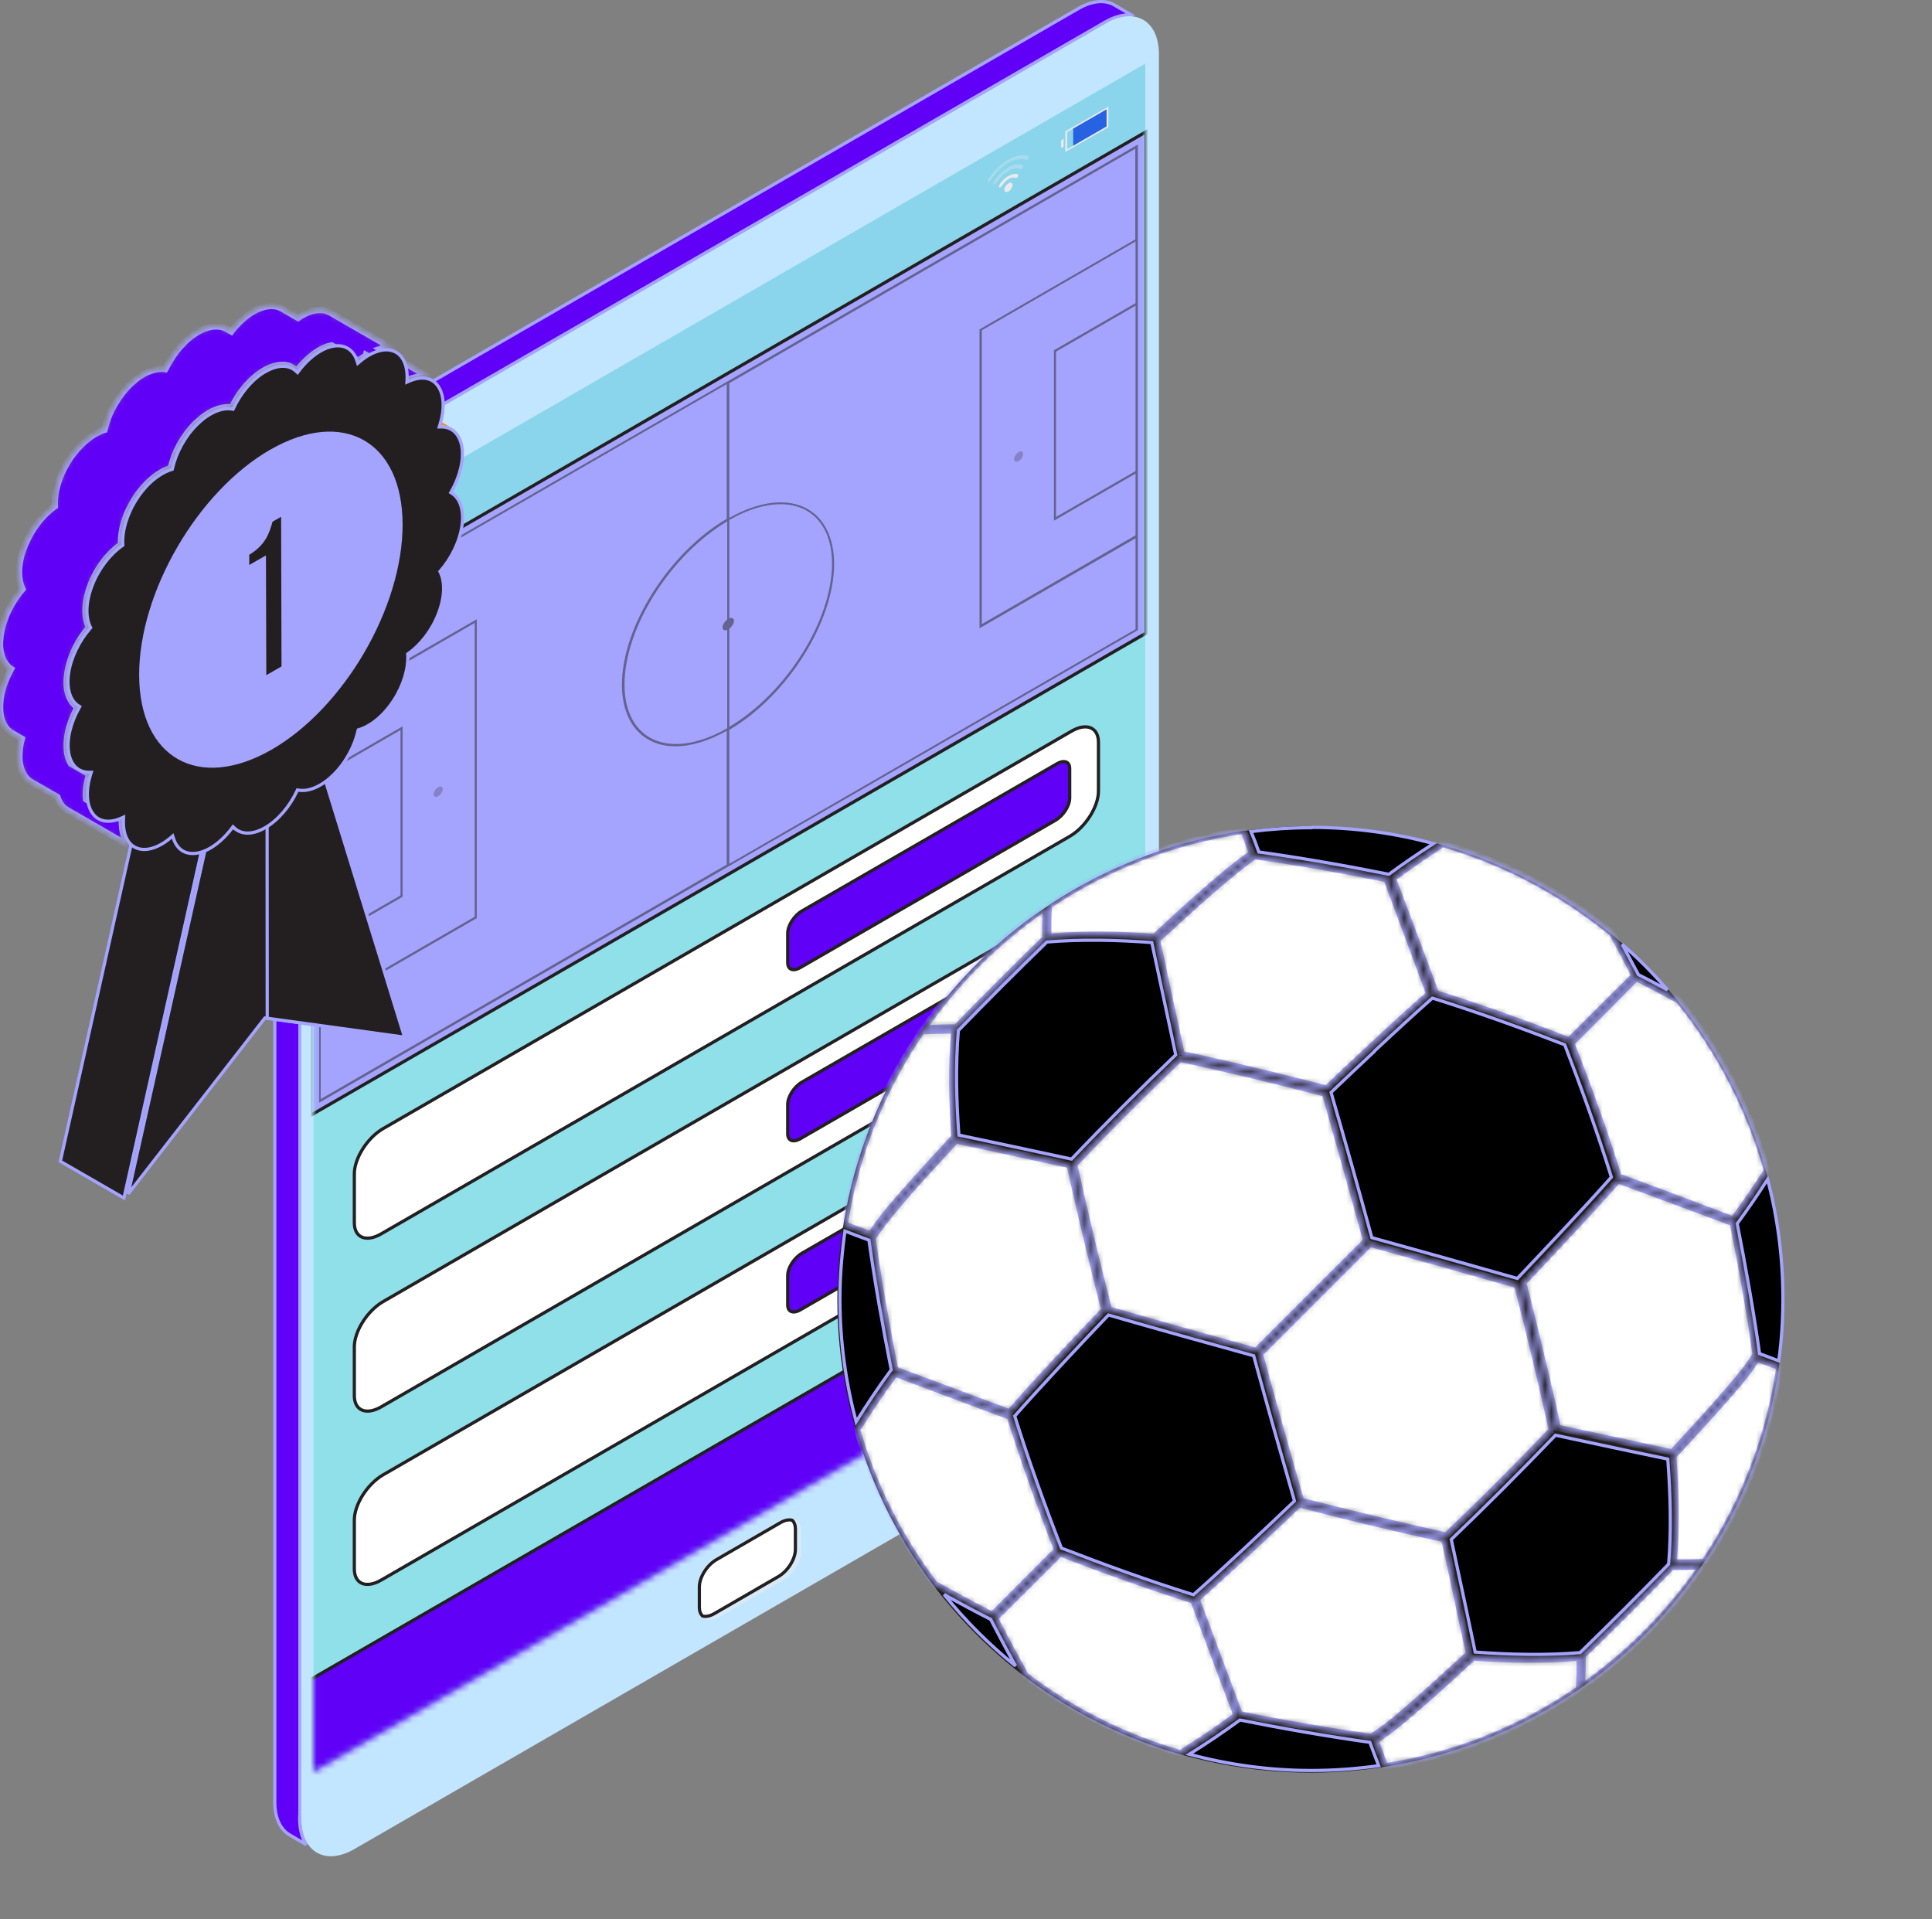
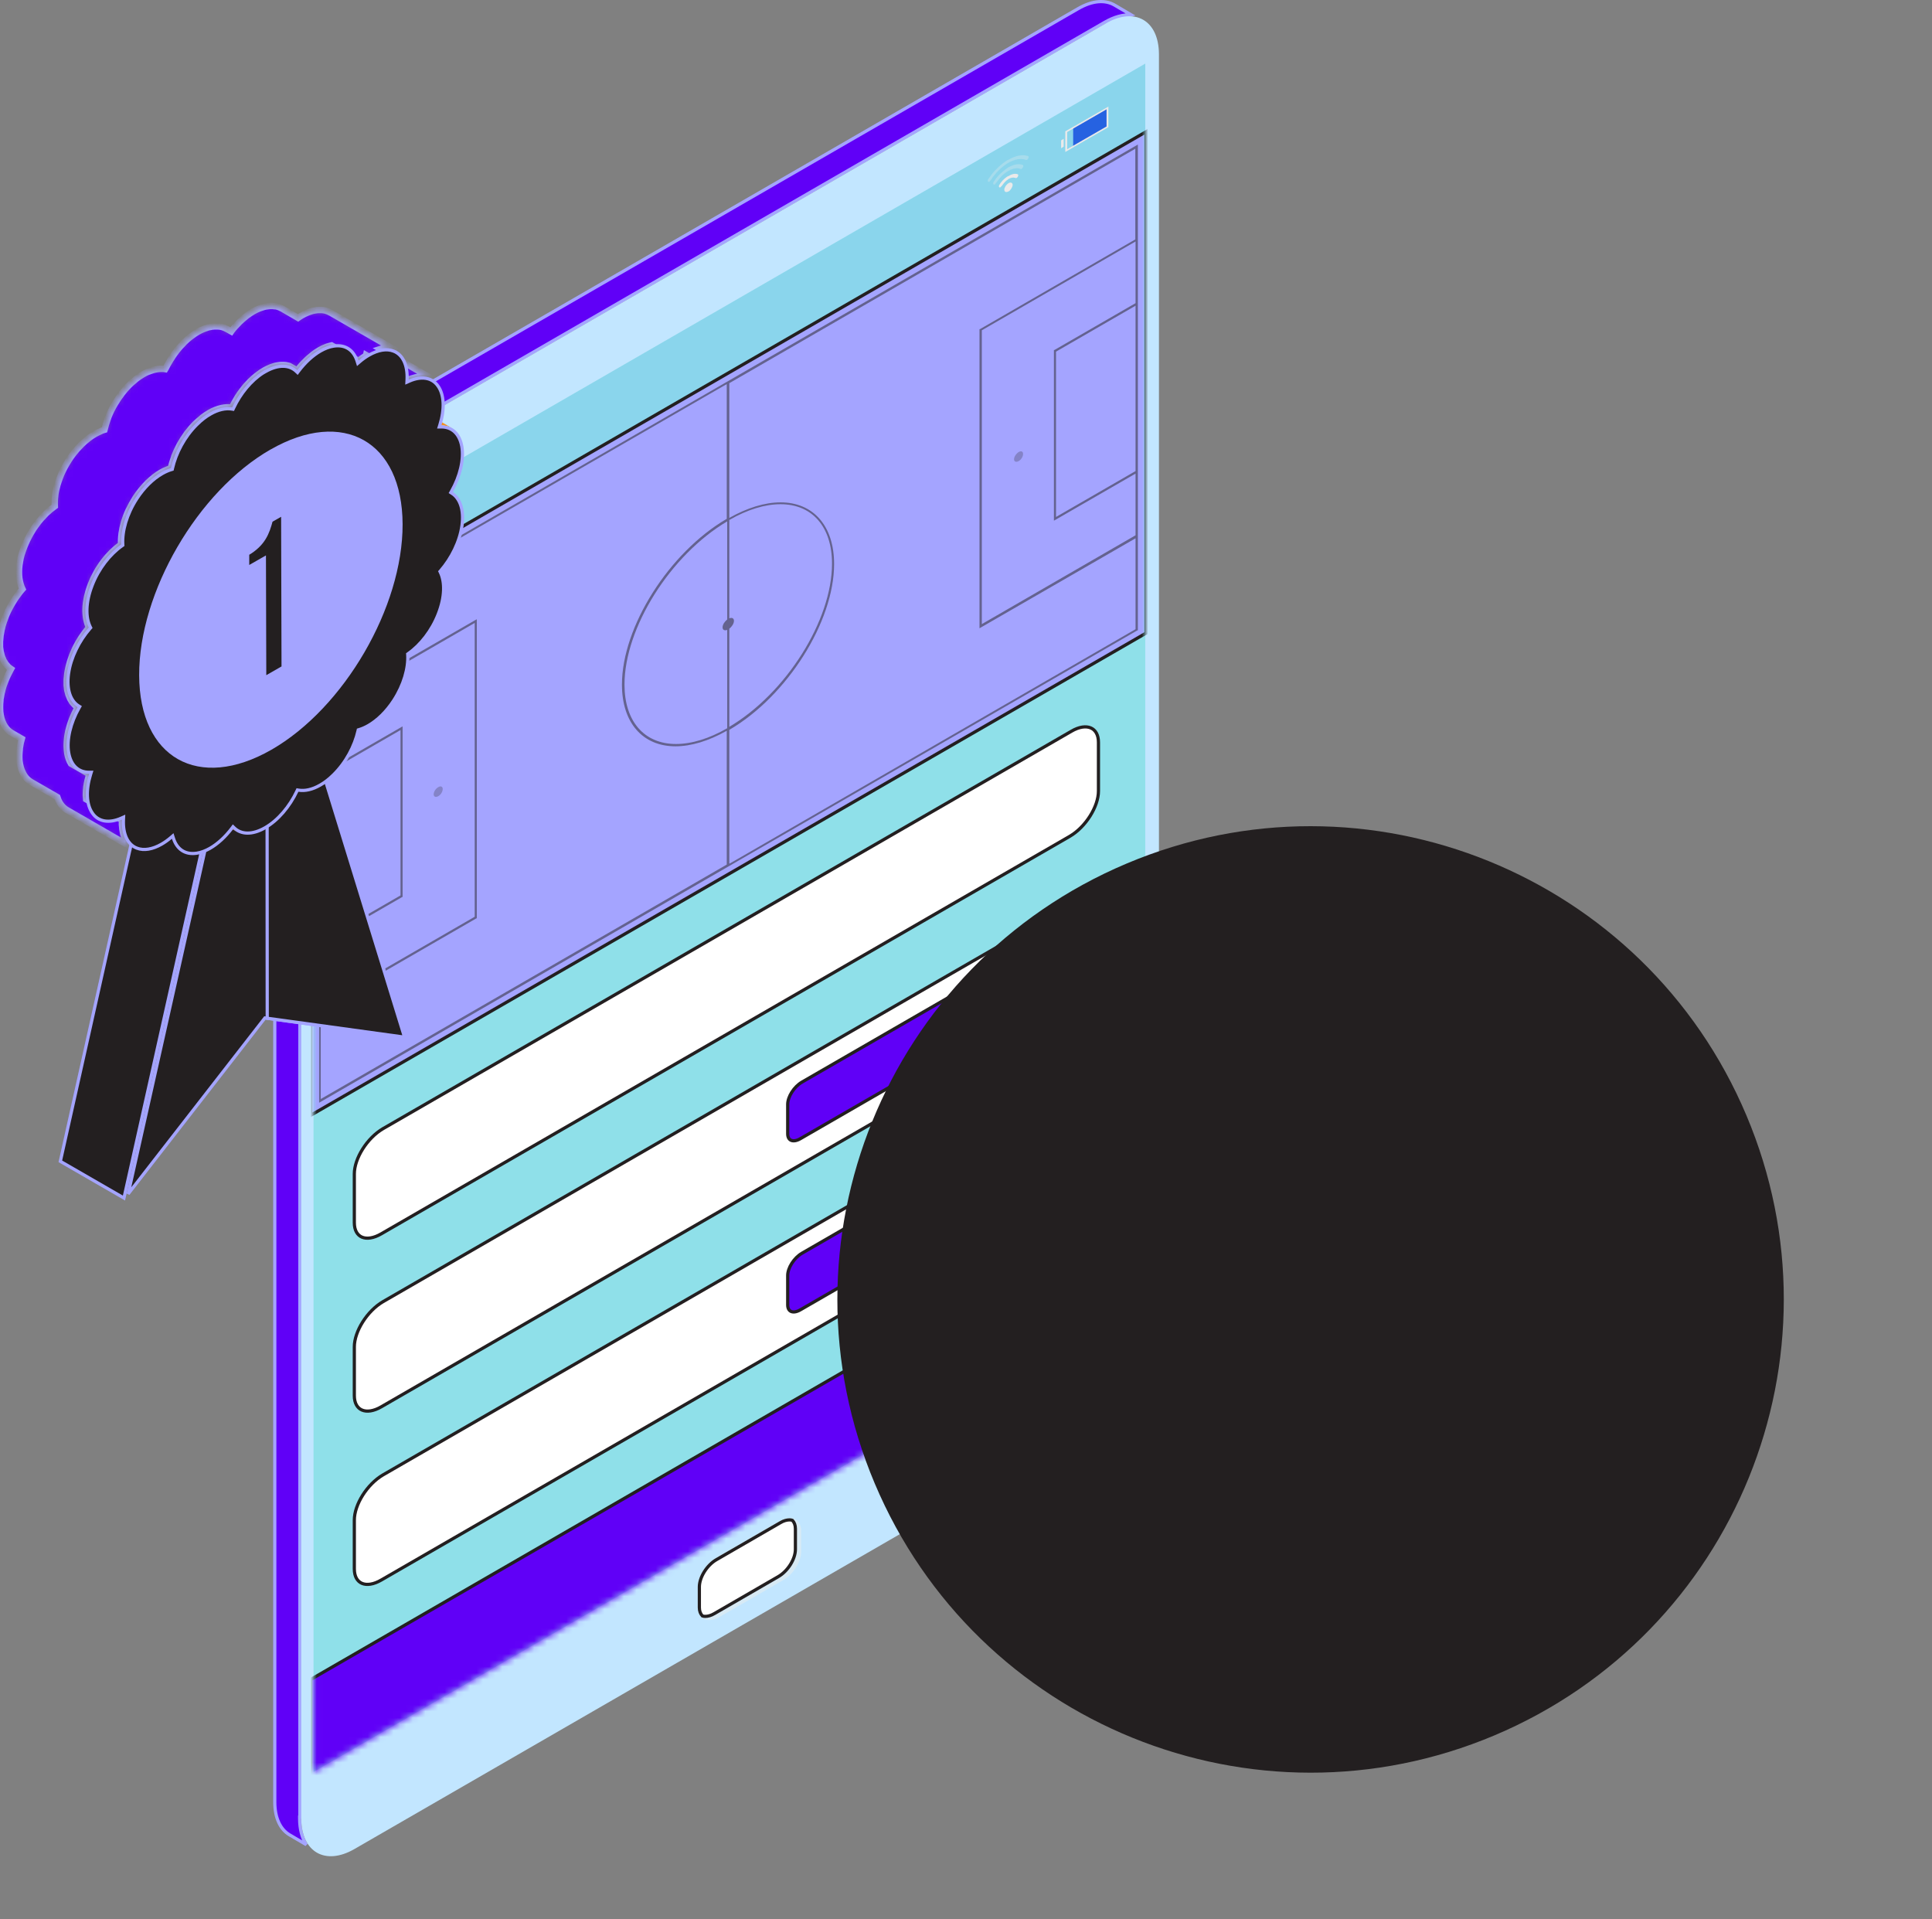
<svg xmlns="http://www.w3.org/2000/svg" width="302" height="300" viewBox="0 0 302 300" fill="none">
  <rect x="0" y="0" width="302" height="300" fill="#808080" stroke="none" />
  <path d="M46.839 284.251C46.839 285.914 47.214 287.298 47.882 288.33L45.258 286.79L45.258 286.79C43.873 285.979 42.953 284.232 42.953 281.677V83.67L46.875 85.952V284.001H46.839V284.251Z" fill="#6000F7" stroke="#A4A4FF" stroke-width="0.5" />
  <path d="M176.841 2.334L174.186 0.776C174.186 0.776 174.185 0.776 174.185 0.776C172.766 -0.034 170.799 0.042 168.528 1.356L168.527 1.356L51.429 68.956L55.318 71.238L172.663 3.496L176.841 2.334ZM176.841 2.334C175.587 2.253 174.166 2.627 172.663 3.496L176.841 2.334Z" fill="#6000F7" stroke="#A4A4FF" stroke-width="0.5" />
  <path d="M47.089 85.844L42.703 83.271C42.703 78.015 46.4 71.6 50.967 68.954L55.353 71.528C50.786 74.173 47.053 80.589 47.089 85.844Z" fill="#E9ECED" />
  <path d="M172.823 3.677C177.389 1.031 181.123 3.169 181.159 8.425V206.867C181.159 212.123 177.498 218.538 172.895 221.184L55.424 288.999C50.857 291.645 47.124 289.506 47.088 284.251V85.808C47.088 80.553 50.749 74.137 55.352 71.491L172.823 3.677Z" fill="#C2E6FF" />
  <path d="M49.01 85.011V276.965L179.021 201.901V9.947L49.01 85.011Z" fill="#8FE0E9" />
  <g style="mix-blend-mode:multiply" opacity="0.3">
    <path d="M49.01 85.011V95.486L179.021 20.422V9.947L49.01 85.011Z" fill="#81BDF2" />
  </g>
  <path d="M167.752 19.876V22.993L173.08 19.912V16.831L167.752 19.876Z" fill="#2662E1" />
  <path d="M166.266 21.69V22.922L165.867 23.176V21.944L166.266 21.69ZM173.261 16.652V19.878L166.52 23.756V20.53L173.261 16.652ZM172.971 17.087L166.81 20.639V23.321L172.971 19.769V17.087Z" fill="#EAEAEA" />
  <path d="M157.639 29.918C157.24 30.135 156.986 29.991 156.986 29.628C156.986 29.374 157.24 28.867 157.675 28.613C158.001 28.432 158.291 28.577 158.291 28.903C158.291 29.229 157.965 29.737 157.675 29.918H157.639Z" fill="#EAEAEA" />
  <path d="M156.406 29.267C156.406 29.267 156.333 29.303 156.297 29.303C156.188 29.303 156.116 29.23 156.152 29.085C156.152 29.049 156.152 28.977 156.188 28.941C156.478 28.433 156.877 27.998 157.348 27.672C157.421 27.636 157.493 27.563 157.566 27.527H157.638C158.218 27.165 158.689 27.092 159.088 27.237C159.197 27.273 159.197 27.454 159.088 27.636C159.052 27.708 158.979 27.781 158.907 27.817C158.834 27.853 158.762 27.853 158.725 27.817C158.435 27.708 158.073 27.744 157.674 27.962C157.638 27.962 157.566 28.034 157.529 28.071C157.203 28.288 156.913 28.614 156.659 28.977C156.587 29.085 156.514 29.158 156.442 29.194L156.406 29.267Z" fill="#EAEAEA" />
  <path opacity="0.3" d="M155.538 28.831C155.538 28.831 155.393 28.867 155.357 28.831C155.284 28.831 155.248 28.758 155.248 28.686C155.248 28.613 155.248 28.541 155.32 28.432C155.719 27.78 156.226 27.236 156.806 26.765C156.951 26.656 157.06 26.547 157.169 26.475C157.278 26.402 157.386 26.33 157.459 26.258L157.567 26.185C158.474 25.678 159.235 25.533 159.887 25.786C159.923 25.786 159.96 25.859 159.96 25.931C159.96 26.004 159.96 26.076 159.887 26.185C159.815 26.294 159.742 26.366 159.67 26.403C159.597 26.439 159.525 26.439 159.488 26.403C159.054 26.221 158.546 26.294 158.002 26.511C157.857 26.584 157.712 26.656 157.604 26.729C156.951 27.091 156.371 27.671 155.828 28.432C155.791 28.468 155.755 28.541 155.719 28.577C155.683 28.65 155.61 28.722 155.538 28.759V28.831Z" fill="#EAEAEA" />
  <path opacity="0.3" d="M154.704 28.396C154.704 28.396 154.631 28.433 154.559 28.433C154.45 28.433 154.377 28.324 154.414 28.179C154.414 28.106 154.45 28.034 154.486 27.997C155.102 27.055 155.864 26.221 156.697 25.569C156.987 25.352 157.277 25.17 157.531 24.989H157.603C158.763 24.3 159.814 24.119 160.648 24.373C160.72 24.373 160.793 24.445 160.793 24.554C160.793 24.699 160.72 24.808 160.612 24.917C160.575 24.953 160.539 24.989 160.503 24.989C160.43 25.025 160.358 25.025 160.322 24.989C159.85 24.808 159.307 24.808 158.691 24.989C158.328 25.098 157.966 25.243 157.603 25.46C157.531 25.497 157.458 25.533 157.422 25.569C156.697 26.04 156.009 26.656 155.429 27.381C155.247 27.599 155.102 27.816 154.957 28.034L154.885 28.142C154.885 28.142 154.74 28.324 154.667 28.36L154.704 28.396Z" fill="#EAEAEA" />
  <path d="M45.458 98.096L44.516 98.639V116.436C44.516 116.871 44.371 117.161 44.117 117.306L45.06 116.762C45.313 116.617 45.458 116.327 45.458 115.892V98.096Z" fill="#CBD3D3" />
  <path d="M45.206 97.117C45.061 96.827 44.916 96.537 44.698 96.319C44.517 96.138 44.336 95.957 44.118 95.848L43.756 95.63C43.393 95.413 43.067 95.413 42.813 95.558L41.871 96.102C42.125 95.957 42.451 95.993 42.813 96.174L43.176 96.392C43.393 96.501 43.575 96.682 43.756 96.863C43.973 97.117 44.154 97.37 44.263 97.66C44.408 97.987 44.481 98.349 44.481 98.639L45.423 98.095C45.423 97.769 45.351 97.443 45.206 97.117Z" fill="#E9ECED" />
  <path d="M43.176 96.392C43.901 96.827 44.481 97.842 44.481 98.675V116.472C44.481 117.306 43.901 117.668 43.14 117.233L42.778 117.016C42.053 116.581 41.473 115.566 41.473 114.732V96.936C41.473 96.102 42.089 95.776 42.814 96.175L43.176 96.392Z" fill="#ABB5B5" />
-   <path d="M45.458 125.025L44.516 125.569V134.014C44.516 134.449 44.371 134.739 44.117 134.884L45.059 134.34C45.313 134.195 45.458 133.905 45.458 133.47V125.025Z" fill="#CBD3D3" />
  <path d="M45.205 124.046C45.06 123.756 44.915 123.466 44.698 123.249C44.517 123.068 44.336 122.886 44.118 122.778L43.756 122.56C43.393 122.343 43.067 122.343 42.813 122.488L41.871 123.031C42.125 122.886 42.451 122.923 42.813 123.104L43.176 123.321C43.393 123.43 43.574 123.611 43.756 123.793C43.973 124.046 44.154 124.3 44.263 124.59C44.408 124.916 44.48 125.279 44.48 125.569L45.423 125.025C45.423 124.699 45.35 124.372 45.205 124.046Z" fill="#E9ECED" />
  <path d="M43.176 123.286C43.901 123.721 44.481 124.736 44.481 125.569V134.014C44.481 134.848 43.901 135.21 43.14 134.775L42.777 134.558C42.052 134.123 41.472 133.108 41.472 132.275V123.829C41.472 122.996 42.089 122.67 42.813 123.068L43.176 123.286Z" fill="#ABB5B5" />
  <path opacity="0.6" d="M123.423 237.277C122.952 237.277 122.409 237.422 121.865 237.749L111.897 243.512C110.303 244.418 109.07 246.411 109.07 248.006V251.232C109.07 252.428 109.795 253.225 110.883 253.225C111.354 253.225 111.897 253.08 112.441 252.754L122.409 246.991C124.003 246.085 125.236 244.091 125.236 242.497V239.271C125.236 238.075 124.511 237.277 123.423 237.277Z" fill="#E5ECEE" />
  <path d="M121.633 246.445L121.633 246.445L121.631 246.446L111.664 252.209L111.664 252.209L111.66 252.211C111.151 252.517 110.651 252.647 110.23 252.647C110.063 252.647 109.926 252.623 109.791 252.574C109.501 252.266 109.32 251.836 109.32 251.266V248.04C109.32 247.302 109.607 246.451 110.098 245.667C110.587 244.885 111.265 244.192 112.021 243.763L112.021 243.763L112.023 243.762L121.99 237.999L121.99 237.999L121.994 237.997C122.503 237.691 123.003 237.562 123.423 237.562C123.59 237.562 123.727 237.586 123.863 237.634C124.153 237.943 124.333 238.373 124.333 238.943V242.168C124.333 242.906 124.046 243.758 123.556 244.541C123.067 245.323 122.388 246.016 121.633 246.445Z" fill="white" stroke="#231F20" stroke-width="0.5" />
  <mask id="mask0_661_6772" style="mask-type:luminance" maskUnits="userSpaceOnUse" x="49" y="9" width="131" height="268">
    <path d="M49.014 85.011V276.965L179.025 201.901V9.947L49.014 85.011Z" fill="white" />
  </mask>
  <g mask="url(#mask0_661_6772)">
    <path d="M179.137 20.599V98.964L48.574 174.319V95.99L179.137 20.599Z" fill="#A4A4FF" stroke="#231F20" stroke-width="0.5" />
    <path d="M179.137 187.11V209.911L48.574 285.302V262.502L179.137 187.11Z" fill="#6000F7" stroke="#231F20" stroke-width="0.5" />
    <g opacity="0.5">
      <path d="M49.955 96.426H49.883V172.36L177.792 98.528H177.865V22.595L49.955 96.426ZM177.502 73.628L165.07 80.805V54.962L177.502 47.785V73.628ZM177.502 47.386L164.816 54.708H164.744V81.385L177.502 74.027V83.668L153.472 97.55V51.627L177.502 37.745V47.386ZM113.674 96.825C113.276 97.151 112.949 97.622 112.949 98.057C112.949 98.492 113.276 98.601 113.674 98.456V113.824C110.847 115.455 108.093 116.289 105.664 116.289C100.699 116.289 97.618 112.737 97.618 107.01C97.618 98.13 104.794 86.749 113.674 81.493V96.825ZM114.001 98.275C114.399 97.949 114.726 97.477 114.726 97.042C114.726 96.608 114.399 96.499 114.001 96.644V81.276C116.828 79.645 119.582 78.811 122.011 78.811C126.976 78.811 130.057 82.363 130.057 88.09C130.057 96.97 122.881 108.351 114.001 113.607V98.275ZM50.173 121.291L62.605 114.114V139.957L50.173 147.133V121.291ZM50.173 147.532L62.859 140.211H62.931V113.534L50.173 120.892V111.251L74.203 97.369V143.291L50.173 157.173V147.532ZM50.173 157.572L74.457 143.545H74.53V96.789L50.136 110.852V96.68L113.602 60.036V81.095C104.577 86.35 97.219 97.985 97.219 107.01C97.219 112.954 100.445 116.651 105.592 116.651C108.02 116.651 110.775 115.817 113.602 114.223V135.136L50.136 171.78V157.572H50.173ZM114.001 134.955V114.078C123.026 108.822 130.383 97.187 130.383 88.162C130.383 82.218 127.158 78.521 122.011 78.521C119.582 78.521 116.828 79.355 114.001 80.95V59.891L177.466 23.247V37.419L153.182 51.446H153.109V98.202L177.502 84.139V98.347L114.037 134.991L114.001 134.955Z" fill="#231F20" />
      <path d="M159.235 72.069C159.633 71.851 159.923 71.344 159.923 70.945C159.923 70.546 159.597 70.438 159.235 70.655C158.872 70.873 158.51 71.38 158.51 71.779C158.51 72.177 158.836 72.286 159.235 72.069Z" fill="#63618F" />
      <path d="M68.514 123.031C68.115 123.248 67.789 123.755 67.789 124.154C67.789 124.553 68.115 124.662 68.514 124.444C68.913 124.227 69.203 123.719 69.203 123.321C69.203 122.922 68.876 122.813 68.514 123.031Z" fill="#63618F" />
    </g>
  </g>
  <path d="M59.614 246.956L59.613 246.956C58.38 247.679 57.316 247.796 56.584 247.486C55.87 247.183 55.386 246.434 55.386 245.215V237.603C55.386 236.397 55.88 234.993 56.697 233.7C57.513 232.41 58.637 231.254 59.864 230.534C59.865 230.534 59.865 230.534 59.865 230.534L167.839 168.193L167.84 168.192C169.072 167.471 170.135 167.361 170.868 167.676C171.584 167.983 172.067 168.734 172.067 169.934V177.545C172.067 178.752 171.573 180.155 170.755 181.448C169.939 182.739 168.816 183.895 167.588 184.614C167.588 184.614 167.588 184.614 167.587 184.615L59.614 246.956Z" fill="white" stroke="#231F20" stroke-width="0.5" />
  <path d="M59.614 219.88L59.613 219.881C58.381 220.602 57.318 220.711 56.585 220.397C55.869 220.089 55.386 219.339 55.386 218.139V210.528C55.386 209.321 55.88 207.918 56.698 206.625C57.514 205.334 58.637 204.178 59.865 203.458C59.865 203.458 59.866 203.458 59.866 203.458L167.839 141.117L167.84 141.116C169.073 140.394 170.137 140.277 170.869 140.587C171.584 140.89 172.067 141.639 172.067 142.858V150.469C172.067 151.676 171.573 153.08 170.756 154.373C169.94 155.663 168.816 156.819 167.589 157.538C167.588 157.539 167.588 157.539 167.588 157.539L59.614 219.88Z" fill="white" stroke="#231F20" stroke-width="0.5" />
  <path d="M59.615 192.84L59.613 192.841C58.38 193.563 57.316 193.681 56.584 193.37C55.87 193.067 55.386 192.319 55.386 191.099V183.488C55.386 182.281 55.88 180.878 56.698 179.585C57.514 178.294 58.637 177.139 59.865 176.419C59.865 176.419 59.866 176.419 59.866 176.418L167.477 114.295L167.478 114.294C168.71 113.573 169.773 113.463 170.506 113.778C171.222 114.086 171.705 114.836 171.705 116.036V123.647C171.705 124.854 171.211 126.257 170.393 127.55C169.577 128.841 168.454 129.997 167.226 130.716C167.226 130.716 167.226 130.717 167.225 130.717L59.615 192.84Z" fill="white" stroke="#231F20" stroke-width="0.5" />
-   <path d="M125.11 151.231L125.109 151.231C124.493 151.59 123.991 151.628 123.665 151.489C123.356 151.357 123.129 151.032 123.129 150.469V145.865C123.129 145.275 123.369 144.588 123.778 143.948C124.186 143.31 124.747 142.742 125.36 142.385C125.36 142.385 125.36 142.384 125.361 142.384L165.229 119.369L165.23 119.369C165.846 119.01 166.348 118.972 166.674 119.111C166.983 119.242 167.21 119.568 167.21 120.131V124.734C167.21 125.325 166.97 126.012 166.561 126.652C166.153 127.29 165.592 127.858 164.979 128.215C164.979 128.215 164.979 128.215 164.978 128.216L125.11 151.231Z" fill="#6000F7" stroke="#231F20" stroke-width="0.5" />
  <path d="M125.11 177.981L125.109 177.981C124.493 178.34 123.991 178.378 123.665 178.239C123.356 178.107 123.129 177.782 123.129 177.219V172.616C123.129 172.025 123.369 171.338 123.778 170.698C124.186 170.06 124.747 169.492 125.36 169.135C125.36 169.135 125.36 169.134 125.361 169.134L165.229 146.119L165.23 146.119C165.846 145.76 166.348 145.722 166.674 145.861C166.983 145.993 167.21 146.318 167.21 146.881V151.484C167.21 152.075 166.97 152.762 166.561 153.402C166.153 154.04 165.592 154.608 164.979 154.965C164.979 154.965 164.979 154.966 164.978 154.966L125.11 177.981Z" fill="#6000F7" stroke="#231F20" stroke-width="0.5" />
  <path d="M125.11 204.729L125.109 204.73C124.493 205.089 123.991 205.126 123.665 204.988C123.356 204.856 123.129 204.531 123.129 203.967V199.364C123.129 198.774 123.369 198.086 123.778 197.446C124.186 196.809 124.747 196.241 125.36 195.883C125.36 195.883 125.36 195.883 125.361 195.883L165.229 172.868L165.23 172.867C165.846 172.508 166.348 172.471 166.674 172.609C166.983 172.741 167.21 173.066 167.21 173.63V178.233C167.21 178.823 166.97 179.511 166.561 180.151C166.153 180.788 165.592 181.356 164.979 181.714C164.979 181.714 164.979 181.714 164.978 181.714L125.11 204.729Z" fill="#6000F7" stroke="#231F20" stroke-width="0.5" />
  <path d="M233.628 271.235C271.254 255.349 288.878 211.969 272.991 174.342C257.105 136.716 213.725 119.092 176.099 134.979C138.472 150.865 120.849 194.245 136.735 231.872C152.621 269.498 196.001 287.122 233.628 271.235Z" fill="#231F20" />
-   <path d="M196.778 133.168C196.407 132.105 196 131.042 195.557 129.98C198.645 129.589 201.775 129.374 204.948 129.374H205.052L205.098 129.327C211.668 129.336 218.021 130.209 224.074 131.862C221.661 133.423 219.262 135.058 217.098 136.656C210.49 135.327 203.389 134.09 196.778 133.168ZM214.775 164.402L214.854 164.328V164.281C218.391 160.972 221.13 158.461 223.903 156.005C230.826 158.164 237.795 160.685 244.586 163.299C247.199 170.09 249.72 177.059 251.88 183.982C247.781 188.626 241.422 195.351 237.181 199.823C229.614 197.667 221.913 195.513 214.436 193.448C212.372 185.881 210.217 178.18 208.062 170.748C210.301 168.602 212.583 166.457 214.775 164.402ZM149.889 177.419C149.489 172.138 149.36 166.387 149.807 161.08C154.315 156.435 158.959 151.791 163.649 147.238C168.976 146.79 174.749 146.921 180.046 147.324C180.82 150.927 181.668 154.919 182.493 158.804C182.935 160.885 183.37 162.935 183.784 164.878C178.279 170.157 172.773 175.617 167.493 181.168C167.176 181.1 166.857 181.032 166.534 180.962C161.204 179.817 155.074 178.5 149.889 177.419ZM133.826 222.225C132.207 216.1 131.293 209.673 131.293 203.029C131.293 199.438 131.598 195.889 132.081 192.423C133.332 192.918 134.582 193.377 135.829 193.835C136.752 200.488 138.033 207.585 139.315 214.098C137.477 216.595 135.557 219.42 133.826 222.225ZM248.169 225.409C252.366 226.31 256.75 227.252 260.699 228.063C261.104 233.364 261.28 239.184 260.832 244.467C256.37 249.066 251.726 253.71 246.99 258.309C241.709 258.758 235.936 258.627 230.595 258.223C229.768 254.185 228.809 249.71 227.94 245.686C227.728 244.686 227.496 243.607 227.244 242.435C227.119 241.854 226.99 241.251 226.855 240.623C232.18 235.524 237.685 230.019 243.145 224.332C244.76 224.676 246.449 225.039 248.169 225.409ZM215.51 275.982C212.077 276.467 208.556 276.731 204.948 276.731C198.35 276.731 191.97 275.816 185.89 274.198C188.663 272.486 191.382 270.626 193.819 268.845C200.427 270.174 207.528 271.411 214.14 272.333C214.465 273.267 214.833 274.222 215.196 275.163C215.301 275.438 215.407 275.711 215.51 275.982ZM158.62 221.333C162.762 216.646 168.945 210.052 173.271 205.539C180.748 207.694 188.448 209.849 195.97 211.913C197.99 219.391 200.19 227.092 202.345 234.613C197.877 238.895 191.283 245.078 186.551 249.264C179.628 247.105 172.659 244.584 165.914 241.97C163.255 235.135 160.779 228.212 158.62 221.333ZM275.042 211.573C274.119 204.914 272.837 197.813 271.553 191.251C273.146 189.094 274.777 186.74 276.299 184.336C277.869 190.321 278.696 196.566 278.696 203.029C278.696 206.345 278.479 209.531 278.045 212.712C277.719 212.588 277.388 212.461 277.054 212.332C276.39 212.077 275.715 211.817 275.042 211.573ZM147.582 249.227C149.987 250.573 152.422 251.881 154.858 253.12C156.168 255.658 157.445 258.063 158.746 260.391C154.623 257.057 150.881 253.316 147.582 249.227ZM256.105 152.333C255.452 151.089 254.78 149.843 254.102 148.586C253.926 148.259 253.749 147.931 253.572 147.603C256.099 149.813 258.454 152.196 260.661 154.729C259.16 153.92 257.632 153.099 256.105 152.333Z" fill="url(#paint0_radial_661_6772)" stroke="#A4A4FF" stroke-width="0.5" />
  <mask id="path-35-inside-1_661_6772" fill="white">
    <path d="M243.479 223.179C243.2 221.507 240.693 210.691 238.094 200.478C242.411 195.928 248.725 189.197 252.903 184.462C253.46 184.694 270.311 190.914 270.868 191.147C272.215 197.831 273.514 205.027 274.443 211.758C273.189 213.662 272.354 215.194 261.398 227.032C255.967 225.871 248.91 224.339 243.479 223.179ZM242.597 223.55C241.065 216.586 239.254 208.927 237.165 200.849C229.552 198.667 221.753 196.485 214.139 194.396C208.429 200.106 202.626 205.909 196.916 211.619C199.005 219.279 201.187 227.078 203.369 234.599C210.797 236.502 218.503 238.359 226.07 240.03C231.687 234.691 237.258 229.121 242.597 223.503V223.55ZM262.373 156.329C260.237 155.169 258.056 154.008 255.781 152.848C252.624 156.051 248.771 159.904 245.614 163.061C248.26 169.838 250.814 176.895 252.995 183.905C259.17 186.179 265.065 188.408 270.961 190.636C272.679 188.268 274.536 185.622 276.207 182.976C273.422 173.088 268.686 164.036 262.373 156.283V156.329ZM217.714 137.296C219.942 143.192 222.171 149.134 224.445 155.262C231.502 157.49 238.511 159.997 245.289 162.643C248.492 159.44 252.299 155.633 255.502 152.476C254.342 150.201 253.181 148.02 252.021 145.884C244.314 139.571 235.308 134.743 225.513 131.911C222.82 133.629 220.174 135.485 217.76 137.249L217.714 137.296ZM226.906 245.74C226.581 244.208 226.256 242.63 225.745 240.541C218.178 238.916 210.518 237.059 203.044 235.109C198.448 239.519 191.763 245.74 187.028 249.918C189.303 256.092 191.531 261.988 193.76 267.93C195.106 268.302 206.758 270.483 214.372 271.505C216.228 270.298 217.853 269.369 229.645 258.46C228.763 254.421 227.741 249.732 226.906 245.694V245.74ZM184.707 164.778C185.868 164.964 195.849 167.192 207.362 170.163C209.59 168.028 211.865 165.892 214.186 163.757C218.41 159.811 220.731 157.676 223.424 155.354C223.192 154.705 217.018 138.039 216.739 137.389C210.054 136.042 202.859 134.743 196.127 133.814C192.646 136.135 186.796 141.427 180.854 146.905C182.015 152.43 183.5 159.3 184.707 164.825V164.778ZM196.359 211.155C202.069 205.445 207.826 199.688 213.582 193.932C211.354 185.854 209.172 178.102 207.13 170.906C199.655 168.956 191.949 167.099 184.429 165.475C178.811 170.813 173.241 176.384 167.902 182.001C169.573 189.615 171.43 197.321 173.334 204.702C180.901 206.884 188.7 209.066 196.313 211.155H196.359ZM149.426 178.241C143.855 184.276 139.073 189.429 136.381 193.514C137.309 200.245 138.609 207.441 139.909 214.08C140.559 214.358 156.714 220.347 157.828 220.764C162.006 215.983 168.227 209.344 172.637 204.749C170.177 195.139 167.624 184.183 167.252 182.094C161.821 180.934 154.95 179.402 149.379 178.241H149.426ZM163.817 146.441C169.202 145.931 175.098 146.07 180.483 146.441C183.964 143.192 191.81 135.95 195.709 133.396C195.292 132.236 194.827 131.029 194.41 129.822C183.268 131.447 172.916 135.532 163.956 141.52C163.817 143.238 163.817 145.002 163.863 146.441H163.817ZM144.319 160.786C146.13 160.647 147.987 160.6 149.472 160.6C154.114 155.865 158.757 151.176 163.399 146.673C163.399 145.234 163.399 143.47 163.538 141.753C156.018 146.859 149.519 153.312 144.366 160.74L144.319 160.786ZM266.04 244.765C264.369 244.904 262.651 244.904 261.305 244.904C256.709 249.593 252.067 254.282 247.378 258.785C247.378 260.224 247.378 261.942 247.239 263.706C254.574 258.599 260.98 252.146 266.04 244.765ZM274.629 212.362C273.282 214.451 272.168 216.122 261.537 227.589C261.955 232.974 262.094 238.869 261.584 244.254C262.976 244.254 264.694 244.255 266.412 244.162C272.447 235.202 276.532 224.803 278.157 213.662C276.95 213.197 275.789 212.78 274.582 212.362H274.629ZM246.914 259.063C241.529 259.574 235.633 259.435 230.248 259.063C225.559 263.381 218.967 269.462 215.021 272.062C215.486 273.408 215.996 274.754 216.507 276.101C227.648 274.383 237.908 270.159 246.821 264.031C246.96 262.267 246.96 260.503 246.914 259.063ZM193.295 268.116C191.067 262.22 188.839 256.278 186.564 250.15C179.554 247.922 172.544 245.415 165.72 242.769C162.517 245.972 158.71 249.779 155.507 252.936C157.039 255.907 158.664 258.924 160.335 261.942C167.484 267.373 175.655 271.505 184.522 274.058C187.539 272.201 190.603 270.112 193.295 268.116ZM136.149 192.957C137.541 190.822 138.609 189.15 149.194 177.73C148.822 172.345 148.683 166.45 149.194 161.065C147.708 161.065 145.851 161.065 144.041 161.204C137.959 170.071 133.735 180.33 132.017 191.425C133.41 191.936 134.802 192.493 136.195 192.957H136.149ZM155.089 252.471C158.246 249.315 162.099 245.415 165.256 242.258C162.563 235.341 160.057 228.331 157.875 221.414C151.747 219.14 145.851 216.911 139.909 214.683C137.913 217.376 135.824 220.44 133.967 223.457C136.52 232.324 140.652 240.448 146.083 247.597C149.101 249.268 152.118 250.893 155.089 252.425V252.471Z" />
  </mask>
-   <path d="M243.479 223.179C243.2 221.507 240.693 210.691 238.094 200.478C242.411 195.928 248.725 189.197 252.903 184.462C253.46 184.694 270.311 190.914 270.868 191.147C272.215 197.831 273.514 205.027 274.443 211.758C273.189 213.662 272.354 215.194 261.398 227.032C255.967 225.871 248.91 224.339 243.479 223.179ZM242.597 223.55C241.065 216.586 239.254 208.927 237.165 200.849C229.552 198.667 221.753 196.485 214.139 194.396C208.429 200.106 202.626 205.909 196.916 211.619C199.005 219.279 201.187 227.078 203.369 234.599C210.797 236.502 218.503 238.359 226.07 240.03C231.687 234.691 237.258 229.121 242.597 223.503V223.55ZM262.373 156.329C260.237 155.169 258.056 154.008 255.781 152.848C252.624 156.051 248.771 159.904 245.614 163.061C248.26 169.838 250.814 176.895 252.995 183.905C259.17 186.179 265.065 188.408 270.961 190.636C272.679 188.268 274.536 185.622 276.207 182.976C273.422 173.088 268.686 164.036 262.373 156.283V156.329ZM217.714 137.296C219.942 143.192 222.171 149.134 224.445 155.262C231.502 157.49 238.511 159.997 245.289 162.643C248.492 159.44 252.299 155.633 255.502 152.476C254.342 150.201 253.181 148.02 252.021 145.884C244.314 139.571 235.308 134.743 225.513 131.911C222.82 133.629 220.174 135.485 217.76 137.249L217.714 137.296ZM226.906 245.74C226.581 244.208 226.256 242.63 225.745 240.541C218.178 238.916 210.518 237.059 203.044 235.109C198.448 239.519 191.763 245.74 187.028 249.918C189.303 256.092 191.531 261.988 193.76 267.93C195.106 268.302 206.758 270.483 214.372 271.505C216.228 270.298 217.853 269.369 229.645 258.46C228.763 254.421 227.741 249.732 226.906 245.694V245.74ZM184.707 164.778C185.868 164.964 195.849 167.192 207.362 170.163C209.59 168.028 211.865 165.892 214.186 163.757C218.41 159.811 220.731 157.676 223.424 155.354C223.192 154.705 217.018 138.039 216.739 137.389C210.054 136.042 202.859 134.743 196.127 133.814C192.646 136.135 186.796 141.427 180.854 146.905C182.015 152.43 183.5 159.3 184.707 164.825V164.778ZM196.359 211.155C202.069 205.445 207.826 199.688 213.582 193.932C211.354 185.854 209.172 178.102 207.13 170.906C199.655 168.956 191.949 167.099 184.429 165.475C178.811 170.813 173.241 176.384 167.902 182.001C169.573 189.615 171.43 197.321 173.334 204.702C180.901 206.884 188.7 209.066 196.313 211.155H196.359ZM149.426 178.241C143.855 184.276 139.073 189.429 136.381 193.514C137.309 200.245 138.609 207.441 139.909 214.08C140.559 214.358 156.714 220.347 157.828 220.764C162.006 215.983 168.227 209.344 172.637 204.749C170.177 195.139 167.624 184.183 167.252 182.094C161.821 180.934 154.95 179.402 149.379 178.241H149.426ZM163.817 146.441C169.202 145.931 175.098 146.07 180.483 146.441C183.964 143.192 191.81 135.95 195.709 133.396C195.292 132.236 194.827 131.029 194.41 129.822C183.268 131.447 172.916 135.532 163.956 141.52C163.817 143.238 163.817 145.002 163.863 146.441H163.817ZM144.319 160.786C146.13 160.647 147.987 160.6 149.472 160.6C154.114 155.865 158.757 151.176 163.399 146.673C163.399 145.234 163.399 143.47 163.538 141.753C156.018 146.859 149.519 153.312 144.366 160.74L144.319 160.786ZM266.04 244.765C264.369 244.904 262.651 244.904 261.305 244.904C256.709 249.593 252.067 254.282 247.378 258.785C247.378 260.224 247.378 261.942 247.239 263.706C254.574 258.599 260.98 252.146 266.04 244.765ZM274.629 212.362C273.282 214.451 272.168 216.122 261.537 227.589C261.955 232.974 262.094 238.869 261.584 244.254C262.976 244.254 264.694 244.255 266.412 244.162C272.447 235.202 276.532 224.803 278.157 213.662C276.95 213.197 275.789 212.78 274.582 212.362H274.629ZM246.914 259.063C241.529 259.574 235.633 259.435 230.248 259.063C225.559 263.381 218.967 269.462 215.021 272.062C215.486 273.408 215.996 274.754 216.507 276.101C227.648 274.383 237.908 270.159 246.821 264.031C246.96 262.267 246.96 260.503 246.914 259.063ZM193.295 268.116C191.067 262.22 188.839 256.278 186.564 250.15C179.554 247.922 172.544 245.415 165.72 242.769C162.517 245.972 158.71 249.779 155.507 252.936C157.039 255.907 158.664 258.924 160.335 261.942C167.484 267.373 175.655 271.505 184.522 274.058C187.539 272.201 190.603 270.112 193.295 268.116ZM136.149 192.957C137.541 190.822 138.609 189.15 149.194 177.73C148.822 172.345 148.683 166.45 149.194 161.065C147.708 161.065 145.851 161.065 144.041 161.204C137.959 170.071 133.735 180.33 132.017 191.425C133.41 191.936 134.802 192.493 136.195 192.957H136.149ZM155.089 252.471C158.246 249.315 162.099 245.415 165.256 242.258C162.563 235.341 160.057 228.331 157.875 221.414C151.747 219.14 145.851 216.911 139.909 214.683C137.913 217.376 135.824 220.44 133.967 223.457C136.52 232.324 140.652 240.448 146.083 247.597C149.101 249.268 152.118 250.893 155.089 252.425V252.471Z" fill="url(#paint1_radial_661_6772)" stroke="#A4A4FF" mask="url(#path-35-inside-1_661_6772)" />
  <path d="M47.355 110.58L63.236 162.112L41.557 159.126L41.414 159.107L41.325 159.221L20.034 186.611L35.513 117.365L47.355 110.58Z" fill="#231F20" stroke="#A4A4FF" stroke-width="0.5" />
  <path d="M35.009 117.328L19.377 187.258L9.431 181.52L25.049 111.59L35.009 117.328Z" fill="#231F20" stroke="#A4A4FF" stroke-width="0.5" />
  <path d="M35.293 117.203L24.879 111.203L37.088 104.208L47.502 110.208L35.293 117.203Z" fill="#DBB277" />
  <path d="M41.772 159.156L41.746 113.798L47.355 110.58L63.236 162.112L41.772 159.156Z" fill="#231F20" stroke="#A4A4FF" stroke-width="0.5" />
  <path d="M26.066 123.596C26.251 123.766 26.449 123.911 26.66 124.042L37.061 130.042C36.85 129.924 36.652 129.767 36.467 129.596L26.066 123.596Z" fill="#F58F20" />
  <path d="M60.291 60.91C60.291 60.91 60.265 60.897 60.251 60.884C60.146 60.832 60.04 60.779 59.935 60.727C59.829 60.688 59.71 60.648 59.592 60.609C59.565 60.609 59.539 60.609 59.512 60.596C59.486 60.596 59.473 60.596 59.446 60.583C59.367 60.57 59.301 60.544 59.222 60.531C59.09 60.504 58.971 60.491 58.839 60.491C58.76 60.491 58.681 60.491 58.602 60.491L69.002 66.491C69.293 66.491 69.583 66.531 69.847 66.596C69.873 66.596 69.886 66.596 69.913 66.609C70.19 66.675 70.441 66.779 70.678 66.924L60.278 60.923L60.291 60.91Z" fill="#F58F20" />
  <mask id="path-42-inside-2_661_6772" fill="white">
    <path d="M57.23 55.5L63.882 59.338C64.225 59.194 64.555 59.076 64.885 58.998C64.924 58.998 64.964 58.984 65.004 58.971C65.307 58.906 65.611 58.853 65.901 58.853C65.914 58.853 65.941 58.853 65.954 58.853C66.244 58.853 66.535 58.88 66.799 58.932C66.825 58.932 66.838 58.932 66.865 58.945C67.142 59.011 67.419 59.115 67.656 59.26L59.473 54.543C59.473 54.543 59.553 54.517 59.605 54.504C59.632 54.504 59.658 54.504 59.684 54.491C60.014 54.438 60.344 54.425 60.648 54.438C60.661 54.438 60.674 54.438 60.688 54.438C61.004 54.465 61.308 54.53 61.598 54.635C61.743 54.688 61.889 54.766 62.034 54.845L51.647 48.858C51.647 48.858 51.62 48.845 51.607 48.845C51.501 48.792 51.396 48.74 51.29 48.687C51.264 48.687 51.237 48.661 51.211 48.661C51.132 48.635 51.039 48.596 50.947 48.569C50.828 48.53 50.709 48.504 50.591 48.491C50.498 48.478 50.393 48.465 50.3 48.452C50.287 48.452 50.274 48.452 50.261 48.452C50.247 48.452 50.234 48.452 50.221 48.452C50.089 48.452 49.944 48.452 49.812 48.452C49.654 48.452 49.508 48.478 49.35 48.504C49.337 48.504 49.324 48.504 49.31 48.504C49.284 48.504 49.258 48.504 49.231 48.517C49.086 48.543 48.941 48.569 48.796 48.609C48.664 48.648 48.518 48.7 48.373 48.753C48.307 48.779 48.228 48.792 48.162 48.831C48.122 48.845 48.096 48.858 48.056 48.871C47.753 48.989 47.462 49.146 47.159 49.316C46.974 49.421 46.776 49.552 46.591 49.683L44.084 48.229C44.084 48.229 44.057 48.229 44.044 48.216C43.938 48.163 43.833 48.111 43.727 48.059C43.688 48.045 43.648 48.032 43.622 48.019C43.582 48.019 43.556 47.993 43.516 47.98C43.477 47.967 43.437 47.954 43.397 47.941C43.279 47.901 43.173 47.875 43.041 47.862C43.041 47.862 43.028 47.862 43.014 47.862C43.001 47.862 42.975 47.862 42.962 47.862C42.856 47.849 42.764 47.836 42.658 47.823C42.592 47.823 42.539 47.823 42.473 47.823C42.434 47.823 42.381 47.823 42.341 47.823C42.302 47.823 42.275 47.823 42.236 47.823C42.077 47.823 41.919 47.849 41.761 47.875C41.761 47.875 41.748 47.875 41.734 47.875C41.55 47.901 41.378 47.941 41.193 47.993C41.061 48.032 40.929 48.085 40.797 48.124C40.731 48.15 40.652 48.163 40.586 48.203C40.546 48.216 40.507 48.229 40.467 48.242C40.177 48.36 39.873 48.504 39.583 48.674C39.24 48.871 38.897 49.107 38.567 49.355C38.461 49.434 38.355 49.539 38.25 49.617C38.025 49.801 37.801 49.984 37.59 50.194C37.55 50.233 37.498 50.273 37.458 50.312C37.326 50.443 37.207 50.574 37.075 50.718C36.996 50.81 36.904 50.888 36.824 50.98C36.798 51.006 36.772 51.032 36.745 51.059C36.574 51.255 36.389 51.465 36.23 51.687C36.204 51.727 36.164 51.766 36.138 51.805L35.491 51.438C35.491 51.438 35.465 51.425 35.452 51.425C35.346 51.373 35.24 51.321 35.135 51.268C35.108 51.268 35.095 51.255 35.069 51.242C35.029 51.229 35.003 51.216 34.963 51.203C34.91 51.176 34.858 51.163 34.792 51.137C34.739 51.124 34.673 51.111 34.607 51.098C34.567 51.098 34.528 51.085 34.488 51.072C34.462 51.072 34.449 51.072 34.422 51.059C34.303 51.032 34.171 51.019 34.039 51.019C34.039 51.019 34.026 51.019 34.013 51.019C33.987 51.019 33.96 51.019 33.934 51.019C33.828 51.019 33.736 51.019 33.63 51.019C33.591 51.019 33.564 51.019 33.525 51.019C33.459 51.019 33.406 51.019 33.34 51.032C33.274 51.032 33.221 51.032 33.155 51.045C33.102 51.045 33.05 51.072 32.997 51.085C32.904 51.098 32.825 51.124 32.733 51.137C32.68 51.137 32.64 51.15 32.588 51.163C32.535 51.163 32.495 51.203 32.442 51.216C32.297 51.255 32.152 51.307 32.007 51.36C31.954 51.386 31.901 51.386 31.849 51.412C31.822 51.412 31.782 51.452 31.756 51.452C31.492 51.569 31.228 51.687 30.951 51.845C30.621 52.041 30.291 52.264 29.974 52.5C29.882 52.565 29.803 52.631 29.71 52.696C29.446 52.906 29.182 53.129 28.931 53.377C28.892 53.417 28.852 53.443 28.813 53.482C28.8 53.495 28.786 53.522 28.773 53.535C28.654 53.653 28.536 53.797 28.404 53.928C28.311 54.032 28.219 54.124 28.126 54.216C28.113 54.229 28.1 54.255 28.087 54.268C28.034 54.334 27.981 54.386 27.928 54.452C27.823 54.583 27.717 54.701 27.612 54.832C27.572 54.884 27.532 54.95 27.493 55.002C27.44 55.067 27.387 55.133 27.348 55.198C27.295 55.264 27.242 55.329 27.203 55.395C27.097 55.552 26.978 55.709 26.872 55.88C26.872 55.893 26.846 55.906 26.833 55.932C26.833 55.932 26.833 55.932 26.833 55.945C26.714 56.115 26.609 56.299 26.503 56.482C26.463 56.561 26.424 56.626 26.371 56.705C26.345 56.757 26.318 56.81 26.279 56.862C26.252 56.914 26.226 56.967 26.186 57.019C26.094 57.203 26.001 57.373 25.909 57.556C25.883 57.596 25.869 57.648 25.843 57.688C25.711 57.661 25.592 57.648 25.46 57.648C25.328 57.648 25.196 57.648 25.064 57.648C25.064 57.648 25.051 57.648 25.038 57.648C24.88 57.648 24.721 57.674 24.563 57.701C24.484 57.714 24.391 57.74 24.299 57.753C24.246 57.753 24.18 57.779 24.127 57.792C24.088 57.792 24.035 57.805 23.995 57.819C23.81 57.871 23.613 57.936 23.415 58.015C23.362 58.028 23.322 58.041 23.269 58.067C23.269 58.067 23.256 58.067 23.243 58.067C22.953 58.185 22.649 58.329 22.359 58.5C22.002 58.709 21.646 58.945 21.29 59.22C21.171 59.312 21.065 59.43 20.946 59.522C20.709 59.718 20.471 59.901 20.247 60.137C20.234 60.15 20.22 60.163 20.207 60.177C19.983 60.399 19.772 60.635 19.561 60.871C19.389 61.067 19.217 61.277 19.059 61.487C19.006 61.552 18.953 61.631 18.901 61.709C18.874 61.736 18.848 61.775 18.834 61.801C18.768 61.88 18.716 61.971 18.65 62.05C18.531 62.22 18.399 62.404 18.293 62.587C18.188 62.757 18.069 62.941 17.963 63.111C17.897 63.229 17.831 63.334 17.765 63.452C17.765 63.478 17.739 63.491 17.726 63.517C17.699 63.556 17.673 63.596 17.66 63.635C17.567 63.805 17.475 63.989 17.383 64.172C17.29 64.356 17.211 64.539 17.132 64.722C17.053 64.906 16.974 65.102 16.894 65.286C16.894 65.286 16.894 65.299 16.894 65.312C16.894 65.312 16.894 65.325 16.894 65.338C16.828 65.522 16.749 65.705 16.696 65.901C16.617 66.124 16.551 66.334 16.498 66.557C16.446 66.766 16.393 66.976 16.34 67.172C16.142 67.225 15.944 67.303 15.759 67.382C15.733 67.382 15.72 67.408 15.693 67.421C15.416 67.539 15.139 67.67 14.862 67.827C14.505 68.037 14.136 68.273 13.793 68.548C13.793 68.548 13.793 68.548 13.779 68.561C13.423 68.836 13.08 69.137 12.75 69.465C12.526 69.688 12.288 69.936 12.064 70.185C11.984 70.277 11.905 70.382 11.813 70.487C11.773 70.539 11.734 70.591 11.681 70.644C11.641 70.696 11.588 70.749 11.549 70.801C11.404 70.985 11.272 71.168 11.127 71.365C11.021 71.522 10.902 71.679 10.796 71.849C10.783 71.875 10.77 71.888 10.757 71.915C10.638 72.098 10.533 72.268 10.427 72.452C10.321 72.622 10.229 72.805 10.123 72.989C10.031 73.172 9.939 73.343 9.846 73.526C9.82 73.579 9.793 73.644 9.767 73.696C9.767 73.723 9.741 73.749 9.727 73.775C9.688 73.867 9.635 73.972 9.595 74.063C9.516 74.247 9.437 74.443 9.371 74.626C9.292 74.823 9.226 75.019 9.16 75.216C9.12 75.334 9.094 75.452 9.054 75.557C9.054 75.596 9.028 75.622 9.028 75.662C9.015 75.727 8.988 75.793 8.962 75.858C8.896 76.107 8.83 76.343 8.777 76.579C8.711 76.854 8.672 77.129 8.632 77.404C8.632 77.417 8.632 77.43 8.632 77.443C8.632 77.443 8.632 77.456 8.632 77.469C8.553 78.046 8.54 78.596 8.566 79.12C8.328 79.29 8.091 79.474 7.853 79.67C7.748 79.762 7.642 79.854 7.55 79.945C7.418 80.063 7.286 80.168 7.154 80.299C7.114 80.338 7.088 80.365 7.061 80.404C6.863 80.6 6.665 80.81 6.481 81.02C6.481 81.02 6.481 81.02 6.467 81.033C6.296 81.229 6.124 81.439 5.953 81.648C5.939 81.675 5.913 81.701 5.9 81.727C5.86 81.779 5.821 81.832 5.781 81.884C5.702 81.989 5.623 82.094 5.543 82.212C5.477 82.317 5.411 82.408 5.332 82.513C5.306 82.566 5.266 82.605 5.24 82.657C5.227 82.683 5.2 82.71 5.174 82.749C5.068 82.919 4.963 83.09 4.857 83.273C4.831 83.325 4.791 83.378 4.765 83.43C4.738 83.483 4.712 83.522 4.686 83.574C4.646 83.64 4.606 83.718 4.567 83.784C4.474 83.954 4.382 84.138 4.303 84.308C4.29 84.334 4.276 84.36 4.263 84.386C4.25 84.426 4.224 84.465 4.21 84.504C4.158 84.622 4.105 84.727 4.052 84.845C3.973 85.028 3.894 85.212 3.814 85.408C3.735 85.618 3.656 85.841 3.577 86.05C3.55 86.129 3.524 86.207 3.498 86.286C3.471 86.352 3.458 86.43 3.432 86.496C3.418 86.561 3.392 86.627 3.366 86.692C3.313 86.876 3.273 87.072 3.22 87.255C3.22 87.295 3.194 87.334 3.194 87.386V87.413C3.141 87.648 3.115 87.871 3.075 88.094C3.075 88.159 3.049 88.225 3.036 88.29C3.036 88.303 3.036 88.33 3.036 88.343C2.996 88.67 2.97 88.972 2.97 89.273C2.97 89.378 2.97 89.469 2.97 89.574C2.97 89.797 2.983 90.007 3.009 90.216C3.009 90.321 3.036 90.426 3.049 90.517C3.075 90.714 3.115 90.91 3.168 91.094C3.194 91.172 3.207 91.264 3.234 91.343C3.313 91.605 3.405 91.854 3.511 92.076C3.339 92.273 3.168 92.469 3.009 92.679C2.983 92.718 2.957 92.745 2.93 92.784C2.877 92.849 2.838 92.902 2.798 92.967C2.732 93.059 2.653 93.151 2.587 93.255C2.508 93.36 2.442 93.478 2.363 93.583C2.336 93.635 2.297 93.675 2.27 93.727C2.257 93.753 2.231 93.779 2.217 93.806C2.099 93.976 1.993 94.159 1.887 94.343C1.861 94.395 1.835 94.435 1.808 94.487C1.782 94.539 1.755 94.592 1.716 94.644C1.676 94.723 1.623 94.801 1.584 94.88C1.491 95.05 1.399 95.234 1.307 95.417C1.307 95.417 1.307 95.443 1.293 95.443C1.293 95.469 1.267 95.496 1.254 95.522C1.188 95.666 1.122 95.81 1.056 95.954C1.003 96.072 0.964 96.19 0.911 96.308C0.898 96.347 0.871 96.4 0.858 96.439C0.858 96.465 0.832 96.491 0.832 96.518C0.752 96.714 0.686 96.911 0.62 97.107C0.607 97.159 0.594 97.212 0.568 97.264C0.541 97.33 0.528 97.395 0.502 97.474C0.475 97.566 0.436 97.657 0.409 97.762C0.37 97.893 0.343 98.024 0.317 98.155C0.304 98.234 0.277 98.312 0.264 98.391C0.264 98.43 0.251 98.456 0.238 98.496C0.185 98.758 0.132 99.02 0.092 99.282C0.092 99.321 0.092 99.347 0.079 99.387C0.066 99.544 0.053 99.675 0.04 99.819C0.04 99.963 0.013 100.107 0 100.238C0 100.395 0 100.553 0 100.697C0 100.828 0 100.959 0 101.09C0 101.234 0.04 101.378 0.053 101.522C0.066 101.64 0.079 101.758 0.106 101.876C0.132 102.007 0.172 102.138 0.211 102.269C0.238 102.374 0.264 102.478 0.29 102.583C0.33 102.714 0.383 102.819 0.436 102.937C0.475 103.029 0.502 103.12 0.541 103.199C0.594 103.317 0.673 103.422 0.739 103.526C0.779 103.592 0.818 103.67 0.871 103.749C0.95 103.854 1.043 103.946 1.122 104.037C1.175 104.09 1.214 104.155 1.267 104.208C1.412 104.339 1.571 104.47 1.729 104.574C1.689 104.653 1.65 104.732 1.597 104.81C1.505 104.994 1.412 105.177 1.32 105.347C1.307 105.374 1.293 105.4 1.28 105.426C1.254 105.465 1.241 105.518 1.214 105.557C1.161 105.675 1.109 105.78 1.056 105.898C0.99 106.029 0.937 106.173 0.884 106.317C0.871 106.356 0.858 106.395 0.845 106.422C0.845 106.435 0.832 106.461 0.818 106.474C0.739 106.671 0.673 106.88 0.594 107.077C0.581 107.129 0.568 107.181 0.541 107.234C0.515 107.312 0.502 107.378 0.475 107.457C0.449 107.548 0.422 107.64 0.396 107.732C0.37 107.85 0.343 107.954 0.317 108.072C0.29 108.164 0.264 108.256 0.251 108.347C0.251 108.387 0.224 108.426 0.224 108.465C0.198 108.596 0.185 108.714 0.158 108.832C0.132 108.976 0.106 109.107 0.079 109.251C0.079 109.278 0.079 109.317 0.066 109.343C0.066 109.395 0.066 109.461 0.066 109.513C0.026 109.815 0.013 110.116 0.013 110.404C0.013 110.509 0.013 110.601 0.013 110.705C0.013 111.059 0.04 111.413 0.106 111.754C0.224 112.435 0.449 113.011 0.739 113.483C1.043 113.954 1.412 114.321 1.848 114.57L3.405 115.474C3.379 115.566 3.366 115.657 3.339 115.749C3.313 115.828 3.3 115.92 3.273 115.998C3.273 116.024 3.26 116.064 3.247 116.09C3.22 116.208 3.207 116.339 3.181 116.457C3.154 116.614 3.128 116.758 3.102 116.915C3.102 116.941 3.102 116.968 3.088 116.994C3.088 117.046 3.088 117.099 3.088 117.151C3.049 117.465 3.036 117.78 3.022 118.081C3.022 118.173 3.022 118.265 3.022 118.356C3.022 118.71 3.049 119.051 3.115 119.378C3.115 119.417 3.128 119.457 3.141 119.496C3.194 119.784 3.273 120.059 3.366 120.308C3.392 120.387 3.418 120.465 3.458 120.531C3.577 120.819 3.709 121.081 3.88 121.317C4.158 121.71 4.501 122.011 4.87 122.234L8.962 124.592C9.054 124.893 9.173 125.182 9.318 125.431C9.609 125.941 10.005 126.361 10.506 126.636L20.907 132.636C20.088 132.164 19.534 131.339 19.257 130.278C19.151 129.859 19.085 129.4 19.059 128.902C19.059 128.653 19.059 128.404 19.059 128.155L13.476 124.933C13.463 124.736 13.436 124.553 13.423 124.343C13.423 124.251 13.423 124.16 13.423 124.068C13.423 123.767 13.45 123.452 13.489 123.138C13.489 123.059 13.489 122.981 13.515 122.902C13.542 122.758 13.568 122.601 13.595 122.444C13.621 122.286 13.648 122.142 13.687 121.985C13.7 121.906 13.727 121.815 13.753 121.736C13.819 121.487 13.872 121.251 13.951 121.003L11.087 119.352C10.823 118.906 10.625 118.382 10.519 117.754C10.467 117.413 10.44 117.059 10.427 116.706C10.427 116.601 10.427 116.509 10.427 116.404C10.427 116.116 10.453 115.815 10.48 115.513C10.48 115.422 10.493 115.343 10.506 115.251C10.519 115.12 10.559 114.976 10.572 114.832C10.599 114.662 10.625 114.505 10.665 114.334C10.691 114.243 10.704 114.151 10.73 114.072C10.783 113.863 10.836 113.666 10.902 113.457C10.928 113.378 10.942 113.312 10.968 113.234C11.06 112.959 11.153 112.697 11.258 112.422C11.272 112.382 11.285 112.343 11.298 112.317C11.404 112.068 11.509 111.819 11.628 111.557C11.654 111.518 11.668 111.465 11.694 111.426C11.826 111.138 11.984 110.85 12.143 110.561C11.971 110.457 11.826 110.339 11.681 110.195C11.628 110.142 11.588 110.09 11.536 110.037C11.443 109.946 11.364 109.854 11.285 109.749C11.232 109.684 11.193 109.605 11.153 109.526C11.087 109.422 11.008 109.317 10.955 109.199C10.915 109.12 10.876 109.016 10.849 108.937C10.796 108.819 10.744 108.701 10.704 108.583C10.678 108.491 10.651 108.374 10.625 108.282C10.585 108.151 10.546 108.02 10.519 107.889C10.493 107.784 10.493 107.666 10.48 107.548C10.467 107.404 10.44 107.26 10.427 107.116C10.427 106.998 10.427 106.854 10.427 106.736C10.427 106.579 10.427 106.435 10.427 106.264C10.427 106.133 10.453 105.989 10.467 105.845C10.48 105.662 10.493 105.491 10.519 105.295C10.559 104.994 10.625 104.705 10.691 104.404C10.704 104.326 10.73 104.247 10.744 104.168C10.796 103.946 10.863 103.723 10.928 103.487C10.955 103.422 10.968 103.356 10.995 103.277C11.087 103.002 11.179 102.727 11.285 102.452C11.298 102.413 11.325 102.36 11.338 102.321C11.443 102.059 11.562 101.784 11.681 101.522C11.681 101.496 11.707 101.47 11.707 101.456C11.839 101.181 11.984 100.919 12.13 100.657C12.156 100.605 12.182 100.553 12.209 100.5C12.354 100.238 12.512 99.989 12.671 99.74C12.697 99.688 12.737 99.649 12.763 99.596C12.908 99.387 13.04 99.19 13.199 98.981C13.238 98.915 13.291 98.863 13.331 98.797C13.515 98.548 13.713 98.312 13.911 98.09C13.806 97.867 13.713 97.618 13.634 97.356C13.608 97.277 13.595 97.186 13.568 97.107C13.515 96.924 13.489 96.727 13.45 96.531C13.436 96.426 13.423 96.321 13.41 96.216C13.383 96.007 13.383 95.797 13.37 95.574C13.37 95.469 13.37 95.378 13.37 95.273C13.37 94.972 13.397 94.657 13.436 94.343C13.436 94.317 13.436 94.304 13.436 94.277C13.436 94.212 13.463 94.146 13.476 94.081C13.515 93.845 13.542 93.609 13.595 93.373C13.595 93.334 13.621 93.295 13.621 93.242C13.674 92.993 13.74 92.745 13.819 92.483C13.845 92.417 13.859 92.338 13.885 92.273C13.977 91.985 14.07 91.697 14.189 91.395C14.307 91.094 14.439 90.793 14.571 90.491C14.585 90.452 14.611 90.413 14.624 90.373C14.756 90.098 14.901 89.823 15.046 89.561C15.073 89.509 15.099 89.469 15.126 89.417C15.271 89.155 15.429 88.893 15.601 88.644C15.627 88.592 15.667 88.552 15.693 88.5C15.838 88.277 15.984 88.068 16.142 87.871C16.182 87.819 16.221 87.766 16.261 87.714C16.446 87.465 16.644 87.229 16.841 87.007C17.026 86.797 17.224 86.587 17.422 86.391C17.462 86.352 17.488 86.325 17.528 86.286C17.66 86.155 17.792 86.05 17.911 85.932C18.016 85.841 18.109 85.736 18.214 85.657C18.452 85.461 18.689 85.277 18.927 85.107C18.901 84.57 18.927 84.007 19.006 83.43C19.006 83.417 19.006 83.404 19.006 83.391C19.085 82.828 19.217 82.238 19.389 81.648C19.389 81.609 19.415 81.583 19.415 81.544C19.6 80.954 19.824 80.352 20.102 79.762C20.102 79.736 20.128 79.71 20.141 79.696C20.432 79.081 20.775 78.465 21.157 77.862C21.435 77.43 21.725 77.037 22.029 76.657C22.068 76.605 22.108 76.552 22.161 76.5C22.464 76.133 22.768 75.793 23.084 75.478C23.428 75.15 23.771 74.849 24.114 74.574C24.114 74.574 24.114 74.574 24.127 74.561C24.484 74.286 24.84 74.05 25.196 73.841C25.474 73.683 25.751 73.539 26.041 73.434C26.265 73.343 26.477 73.251 26.701 73.186C26.833 72.583 27.031 71.967 27.255 71.351C27.255 71.351 27.255 71.338 27.255 71.325C27.493 70.722 27.77 70.12 28.087 69.53C28.087 69.504 28.113 69.491 28.126 69.465C28.443 68.902 28.8 68.338 29.182 67.814C29.209 67.788 29.235 67.749 29.248 67.722C29.657 67.185 30.093 66.674 30.568 66.203C30.819 65.954 31.07 65.757 31.32 65.548C31.439 65.456 31.545 65.338 31.664 65.246C32.02 64.971 32.376 64.736 32.733 64.526C33.036 64.356 33.34 64.198 33.644 64.081C33.696 64.067 33.736 64.054 33.789 64.028C34.026 63.937 34.264 63.858 34.501 63.805C34.554 63.792 34.62 63.779 34.673 63.766C34.924 63.714 35.188 63.674 35.425 63.661C35.425 63.661 35.438 63.661 35.452 63.661C35.729 63.661 35.993 63.661 36.244 63.714C36.376 63.439 36.521 63.163 36.666 62.888C36.692 62.836 36.732 62.784 36.758 62.731C36.904 62.469 37.062 62.207 37.22 61.958C37.22 61.945 37.247 61.919 37.26 61.906C37.405 61.67 37.563 61.447 37.735 61.225C37.788 61.159 37.828 61.094 37.88 61.028C38.025 60.845 38.171 60.661 38.316 60.478C38.369 60.412 38.421 60.36 38.474 60.294C38.58 60.177 38.685 60.059 38.791 59.954C38.91 59.823 39.029 59.692 39.147 59.574C39.2 59.522 39.253 59.469 39.319 59.417C39.57 59.181 39.834 58.945 40.098 58.736C40.19 58.67 40.269 58.605 40.362 58.539C40.678 58.303 41.008 58.067 41.338 57.884C41.615 57.727 41.88 57.596 42.143 57.491C42.223 57.452 42.315 57.425 42.394 57.386C42.539 57.334 42.685 57.281 42.83 57.242C42.922 57.216 43.014 57.19 43.107 57.163C43.199 57.137 43.279 57.124 43.371 57.111C43.49 57.085 43.595 57.072 43.714 57.059C43.78 57.059 43.846 57.046 43.899 57.046C44.044 57.046 44.176 57.046 44.308 57.046C44.334 57.046 44.361 57.046 44.4 57.046C44.559 57.046 44.717 57.072 44.876 57.111C44.915 57.111 44.955 57.124 44.994 57.137C45.074 57.15 45.153 57.177 45.232 57.203L46.459 57.91C46.697 57.596 46.948 57.294 47.212 57.006C47.291 56.914 47.37 56.836 47.462 56.744C47.634 56.561 47.806 56.391 47.977 56.233C48.188 56.024 48.413 55.84 48.637 55.657C48.743 55.565 48.848 55.474 48.954 55.395C49.284 55.146 49.627 54.91 49.97 54.714C50.3 54.517 50.643 54.373 50.973 54.242C51.039 54.216 51.118 54.19 51.184 54.163C51.396 54.085 51.62 54.045 51.831 53.993L56.042 56.417C56.424 56.089 56.82 55.814 57.216 55.565L57.23 55.5Z" />
  </mask>
  <path d="M57.23 55.5L63.882 59.338C64.225 59.194 64.555 59.076 64.885 58.998C64.924 58.998 64.964 58.984 65.004 58.971C65.307 58.906 65.611 58.853 65.901 58.853C65.914 58.853 65.941 58.853 65.954 58.853C66.244 58.853 66.535 58.88 66.799 58.932C66.825 58.932 66.838 58.932 66.865 58.945C67.142 59.011 67.419 59.115 67.656 59.26L59.473 54.543C59.473 54.543 59.553 54.517 59.605 54.504C59.632 54.504 59.658 54.504 59.684 54.491C60.014 54.438 60.344 54.425 60.648 54.438C60.661 54.438 60.674 54.438 60.688 54.438C61.004 54.465 61.308 54.53 61.598 54.635C61.743 54.688 61.889 54.766 62.034 54.845L51.647 48.858C51.647 48.858 51.62 48.845 51.607 48.845C51.501 48.792 51.396 48.74 51.29 48.687C51.264 48.687 51.237 48.661 51.211 48.661C51.132 48.635 51.039 48.596 50.947 48.569C50.828 48.53 50.709 48.504 50.591 48.491C50.498 48.478 50.393 48.465 50.3 48.452C50.287 48.452 50.274 48.452 50.261 48.452C50.247 48.452 50.234 48.452 50.221 48.452C50.089 48.452 49.944 48.452 49.812 48.452C49.654 48.452 49.508 48.478 49.35 48.504C49.337 48.504 49.324 48.504 49.31 48.504C49.284 48.504 49.258 48.504 49.231 48.517C49.086 48.543 48.941 48.569 48.796 48.609C48.664 48.648 48.518 48.7 48.373 48.753C48.307 48.779 48.228 48.792 48.162 48.831C48.122 48.845 48.096 48.858 48.056 48.871C47.753 48.989 47.462 49.146 47.159 49.316C46.974 49.421 46.776 49.552 46.591 49.683L44.084 48.229C44.084 48.229 44.057 48.229 44.044 48.216C43.938 48.163 43.833 48.111 43.727 48.059C43.688 48.045 43.648 48.032 43.622 48.019C43.582 48.019 43.556 47.993 43.516 47.98C43.477 47.967 43.437 47.954 43.397 47.941C43.279 47.901 43.173 47.875 43.041 47.862C43.041 47.862 43.028 47.862 43.014 47.862C43.001 47.862 42.975 47.862 42.962 47.862C42.856 47.849 42.764 47.836 42.658 47.823C42.592 47.823 42.539 47.823 42.473 47.823C42.434 47.823 42.381 47.823 42.341 47.823C42.302 47.823 42.275 47.823 42.236 47.823C42.077 47.823 41.919 47.849 41.761 47.875C41.761 47.875 41.748 47.875 41.734 47.875C41.55 47.901 41.378 47.941 41.193 47.993C41.061 48.032 40.929 48.085 40.797 48.124C40.731 48.15 40.652 48.163 40.586 48.203C40.546 48.216 40.507 48.229 40.467 48.242C40.177 48.36 39.873 48.504 39.583 48.674C39.24 48.871 38.897 49.107 38.567 49.355C38.461 49.434 38.355 49.539 38.25 49.617C38.025 49.801 37.801 49.984 37.59 50.194C37.55 50.233 37.498 50.273 37.458 50.312C37.326 50.443 37.207 50.574 37.075 50.718C36.996 50.81 36.904 50.888 36.824 50.98C36.798 51.006 36.772 51.032 36.745 51.059C36.574 51.255 36.389 51.465 36.23 51.687C36.204 51.727 36.164 51.766 36.138 51.805L35.491 51.438C35.491 51.438 35.465 51.425 35.452 51.425C35.346 51.373 35.24 51.321 35.135 51.268C35.108 51.268 35.095 51.255 35.069 51.242C35.029 51.229 35.003 51.216 34.963 51.203C34.91 51.176 34.858 51.163 34.792 51.137C34.739 51.124 34.673 51.111 34.607 51.098C34.567 51.098 34.528 51.085 34.488 51.072C34.462 51.072 34.449 51.072 34.422 51.059C34.303 51.032 34.171 51.019 34.039 51.019C34.039 51.019 34.026 51.019 34.013 51.019C33.987 51.019 33.96 51.019 33.934 51.019C33.828 51.019 33.736 51.019 33.63 51.019C33.591 51.019 33.564 51.019 33.525 51.019C33.459 51.019 33.406 51.019 33.34 51.032C33.274 51.032 33.221 51.032 33.155 51.045C33.102 51.045 33.05 51.072 32.997 51.085C32.904 51.098 32.825 51.124 32.733 51.137C32.68 51.137 32.64 51.15 32.588 51.163C32.535 51.163 32.495 51.203 32.442 51.216C32.297 51.255 32.152 51.307 32.007 51.36C31.954 51.386 31.901 51.386 31.849 51.412C31.822 51.412 31.782 51.452 31.756 51.452C31.492 51.569 31.228 51.687 30.951 51.845C30.621 52.041 30.291 52.264 29.974 52.5C29.882 52.565 29.803 52.631 29.71 52.696C29.446 52.906 29.182 53.129 28.931 53.377C28.892 53.417 28.852 53.443 28.813 53.482C28.8 53.495 28.786 53.522 28.773 53.535C28.654 53.653 28.536 53.797 28.404 53.928C28.311 54.032 28.219 54.124 28.126 54.216C28.113 54.229 28.1 54.255 28.087 54.268C28.034 54.334 27.981 54.386 27.928 54.452C27.823 54.583 27.717 54.701 27.612 54.832C27.572 54.884 27.532 54.95 27.493 55.002C27.44 55.067 27.387 55.133 27.348 55.198C27.295 55.264 27.242 55.329 27.203 55.395C27.097 55.552 26.978 55.709 26.872 55.88C26.872 55.893 26.846 55.906 26.833 55.932C26.833 55.932 26.833 55.932 26.833 55.945C26.714 56.115 26.609 56.299 26.503 56.482C26.463 56.561 26.424 56.626 26.371 56.705C26.345 56.757 26.318 56.81 26.279 56.862C26.252 56.914 26.226 56.967 26.186 57.019C26.094 57.203 26.001 57.373 25.909 57.556C25.883 57.596 25.869 57.648 25.843 57.688C25.711 57.661 25.592 57.648 25.46 57.648C25.328 57.648 25.196 57.648 25.064 57.648C25.064 57.648 25.051 57.648 25.038 57.648C24.88 57.648 24.721 57.674 24.563 57.701C24.484 57.714 24.391 57.74 24.299 57.753C24.246 57.753 24.18 57.779 24.127 57.792C24.088 57.792 24.035 57.805 23.995 57.819C23.81 57.871 23.613 57.936 23.415 58.015C23.362 58.028 23.322 58.041 23.269 58.067C23.269 58.067 23.256 58.067 23.243 58.067C22.953 58.185 22.649 58.329 22.359 58.5C22.002 58.709 21.646 58.945 21.29 59.22C21.171 59.312 21.065 59.43 20.946 59.522C20.709 59.718 20.471 59.901 20.247 60.137C20.234 60.15 20.22 60.163 20.207 60.177C19.983 60.399 19.772 60.635 19.561 60.871C19.389 61.067 19.217 61.277 19.059 61.487C19.006 61.552 18.953 61.631 18.901 61.709C18.874 61.736 18.848 61.775 18.834 61.801C18.768 61.88 18.716 61.971 18.65 62.05C18.531 62.22 18.399 62.404 18.293 62.587C18.188 62.757 18.069 62.941 17.963 63.111C17.897 63.229 17.831 63.334 17.765 63.452C17.765 63.478 17.739 63.491 17.726 63.517C17.699 63.556 17.673 63.596 17.66 63.635C17.567 63.805 17.475 63.989 17.383 64.172C17.29 64.356 17.211 64.539 17.132 64.722C17.053 64.906 16.974 65.102 16.894 65.286C16.894 65.286 16.894 65.299 16.894 65.312C16.894 65.312 16.894 65.325 16.894 65.338C16.828 65.522 16.749 65.705 16.696 65.901C16.617 66.124 16.551 66.334 16.498 66.557C16.446 66.766 16.393 66.976 16.34 67.172C16.142 67.225 15.944 67.303 15.759 67.382C15.733 67.382 15.72 67.408 15.693 67.421C15.416 67.539 15.139 67.67 14.862 67.827C14.505 68.037 14.136 68.273 13.793 68.548C13.793 68.548 13.793 68.548 13.779 68.561C13.423 68.836 13.08 69.137 12.75 69.465C12.526 69.688 12.288 69.936 12.064 70.185C11.984 70.277 11.905 70.382 11.813 70.487C11.773 70.539 11.734 70.591 11.681 70.644C11.641 70.696 11.588 70.749 11.549 70.801C11.404 70.985 11.272 71.168 11.127 71.365C11.021 71.522 10.902 71.679 10.796 71.849C10.783 71.875 10.77 71.888 10.757 71.915C10.638 72.098 10.533 72.268 10.427 72.452C10.321 72.622 10.229 72.805 10.123 72.989C10.031 73.172 9.939 73.343 9.846 73.526C9.82 73.579 9.793 73.644 9.767 73.696C9.767 73.723 9.741 73.749 9.727 73.775C9.688 73.867 9.635 73.972 9.595 74.063C9.516 74.247 9.437 74.443 9.371 74.626C9.292 74.823 9.226 75.019 9.16 75.216C9.12 75.334 9.094 75.452 9.054 75.557C9.054 75.596 9.028 75.622 9.028 75.662C9.015 75.727 8.988 75.793 8.962 75.858C8.896 76.107 8.83 76.343 8.777 76.579C8.711 76.854 8.672 77.129 8.632 77.404C8.632 77.417 8.632 77.43 8.632 77.443C8.632 77.443 8.632 77.456 8.632 77.469C8.553 78.046 8.54 78.596 8.566 79.12C8.328 79.29 8.091 79.474 7.853 79.67C7.748 79.762 7.642 79.854 7.55 79.945C7.418 80.063 7.286 80.168 7.154 80.299C7.114 80.338 7.088 80.365 7.061 80.404C6.863 80.6 6.665 80.81 6.481 81.02C6.481 81.02 6.481 81.02 6.467 81.033C6.296 81.229 6.124 81.439 5.953 81.648C5.939 81.675 5.913 81.701 5.9 81.727C5.86 81.779 5.821 81.832 5.781 81.884C5.702 81.989 5.623 82.094 5.543 82.212C5.477 82.317 5.411 82.408 5.332 82.513C5.306 82.566 5.266 82.605 5.24 82.657C5.227 82.683 5.2 82.71 5.174 82.749C5.068 82.919 4.963 83.09 4.857 83.273C4.831 83.325 4.791 83.378 4.765 83.43C4.738 83.483 4.712 83.522 4.686 83.574C4.646 83.64 4.606 83.718 4.567 83.784C4.474 83.954 4.382 84.138 4.303 84.308C4.29 84.334 4.276 84.36 4.263 84.386C4.25 84.426 4.224 84.465 4.21 84.504C4.158 84.622 4.105 84.727 4.052 84.845C3.973 85.028 3.894 85.212 3.814 85.408C3.735 85.618 3.656 85.841 3.577 86.05C3.55 86.129 3.524 86.207 3.498 86.286C3.471 86.352 3.458 86.43 3.432 86.496C3.418 86.561 3.392 86.627 3.366 86.692C3.313 86.876 3.273 87.072 3.22 87.255C3.22 87.295 3.194 87.334 3.194 87.386V87.413C3.141 87.648 3.115 87.871 3.075 88.094C3.075 88.159 3.049 88.225 3.036 88.29C3.036 88.303 3.036 88.33 3.036 88.343C2.996 88.67 2.97 88.972 2.97 89.273C2.97 89.378 2.97 89.469 2.97 89.574C2.97 89.797 2.983 90.007 3.009 90.216C3.009 90.321 3.036 90.426 3.049 90.517C3.075 90.714 3.115 90.91 3.168 91.094C3.194 91.172 3.207 91.264 3.234 91.343C3.313 91.605 3.405 91.854 3.511 92.076C3.339 92.273 3.168 92.469 3.009 92.679C2.983 92.718 2.957 92.745 2.93 92.784C2.877 92.849 2.838 92.902 2.798 92.967C2.732 93.059 2.653 93.151 2.587 93.255C2.508 93.36 2.442 93.478 2.363 93.583C2.336 93.635 2.297 93.675 2.27 93.727C2.257 93.753 2.231 93.779 2.217 93.806C2.099 93.976 1.993 94.159 1.887 94.343C1.861 94.395 1.835 94.435 1.808 94.487C1.782 94.539 1.755 94.592 1.716 94.644C1.676 94.723 1.623 94.801 1.584 94.88C1.491 95.05 1.399 95.234 1.307 95.417C1.307 95.417 1.307 95.443 1.293 95.443C1.293 95.469 1.267 95.496 1.254 95.522C1.188 95.666 1.122 95.81 1.056 95.954C1.003 96.072 0.964 96.19 0.911 96.308C0.898 96.347 0.871 96.4 0.858 96.439C0.858 96.465 0.832 96.491 0.832 96.518C0.752 96.714 0.686 96.911 0.62 97.107C0.607 97.159 0.594 97.212 0.568 97.264C0.541 97.33 0.528 97.395 0.502 97.474C0.475 97.566 0.436 97.657 0.409 97.762C0.37 97.893 0.343 98.024 0.317 98.155C0.304 98.234 0.277 98.312 0.264 98.391C0.264 98.43 0.251 98.456 0.238 98.496C0.185 98.758 0.132 99.02 0.092 99.282C0.092 99.321 0.092 99.347 0.079 99.387C0.066 99.544 0.053 99.675 0.04 99.819C0.04 99.963 0.013 100.107 0 100.238C0 100.395 0 100.553 0 100.697C0 100.828 0 100.959 0 101.09C0 101.234 0.04 101.378 0.053 101.522C0.066 101.64 0.079 101.758 0.106 101.876C0.132 102.007 0.172 102.138 0.211 102.269C0.238 102.374 0.264 102.478 0.29 102.583C0.33 102.714 0.383 102.819 0.436 102.937C0.475 103.029 0.502 103.12 0.541 103.199C0.594 103.317 0.673 103.422 0.739 103.526C0.779 103.592 0.818 103.67 0.871 103.749C0.95 103.854 1.043 103.946 1.122 104.037C1.175 104.09 1.214 104.155 1.267 104.208C1.412 104.339 1.571 104.47 1.729 104.574C1.689 104.653 1.65 104.732 1.597 104.81C1.505 104.994 1.412 105.177 1.32 105.347C1.307 105.374 1.293 105.4 1.28 105.426C1.254 105.465 1.241 105.518 1.214 105.557C1.161 105.675 1.109 105.78 1.056 105.898C0.99 106.029 0.937 106.173 0.884 106.317C0.871 106.356 0.858 106.395 0.845 106.422C0.845 106.435 0.832 106.461 0.818 106.474C0.739 106.671 0.673 106.88 0.594 107.077C0.581 107.129 0.568 107.181 0.541 107.234C0.515 107.312 0.502 107.378 0.475 107.457C0.449 107.548 0.422 107.64 0.396 107.732C0.37 107.85 0.343 107.954 0.317 108.072C0.29 108.164 0.264 108.256 0.251 108.347C0.251 108.387 0.224 108.426 0.224 108.465C0.198 108.596 0.185 108.714 0.158 108.832C0.132 108.976 0.106 109.107 0.079 109.251C0.079 109.278 0.079 109.317 0.066 109.343C0.066 109.395 0.066 109.461 0.066 109.513C0.026 109.815 0.013 110.116 0.013 110.404C0.013 110.509 0.013 110.601 0.013 110.705C0.013 111.059 0.04 111.413 0.106 111.754C0.224 112.435 0.449 113.011 0.739 113.483C1.043 113.954 1.412 114.321 1.848 114.57L3.405 115.474C3.379 115.566 3.366 115.657 3.339 115.749C3.313 115.828 3.3 115.92 3.273 115.998C3.273 116.024 3.26 116.064 3.247 116.09C3.22 116.208 3.207 116.339 3.181 116.457C3.154 116.614 3.128 116.758 3.102 116.915C3.102 116.941 3.102 116.968 3.088 116.994C3.088 117.046 3.088 117.099 3.088 117.151C3.049 117.465 3.036 117.78 3.022 118.081C3.022 118.173 3.022 118.265 3.022 118.356C3.022 118.71 3.049 119.051 3.115 119.378C3.115 119.417 3.128 119.457 3.141 119.496C3.194 119.784 3.273 120.059 3.366 120.308C3.392 120.387 3.418 120.465 3.458 120.531C3.577 120.819 3.709 121.081 3.88 121.317C4.158 121.71 4.501 122.011 4.87 122.234L8.962 124.592C9.054 124.893 9.173 125.182 9.318 125.431C9.609 125.941 10.005 126.361 10.506 126.636L20.907 132.636C20.088 132.164 19.534 131.339 19.257 130.278C19.151 129.859 19.085 129.4 19.059 128.902C19.059 128.653 19.059 128.404 19.059 128.155L13.476 124.933C13.463 124.736 13.436 124.553 13.423 124.343C13.423 124.251 13.423 124.16 13.423 124.068C13.423 123.767 13.45 123.452 13.489 123.138C13.489 123.059 13.489 122.981 13.515 122.902C13.542 122.758 13.568 122.601 13.595 122.444C13.621 122.286 13.648 122.142 13.687 121.985C13.7 121.906 13.727 121.815 13.753 121.736C13.819 121.487 13.872 121.251 13.951 121.003L11.087 119.352C10.823 118.906 10.625 118.382 10.519 117.754C10.467 117.413 10.44 117.059 10.427 116.706C10.427 116.601 10.427 116.509 10.427 116.404C10.427 116.116 10.453 115.815 10.48 115.513C10.48 115.422 10.493 115.343 10.506 115.251C10.519 115.12 10.559 114.976 10.572 114.832C10.599 114.662 10.625 114.505 10.665 114.334C10.691 114.243 10.704 114.151 10.73 114.072C10.783 113.863 10.836 113.666 10.902 113.457C10.928 113.378 10.942 113.312 10.968 113.234C11.06 112.959 11.153 112.697 11.258 112.422C11.272 112.382 11.285 112.343 11.298 112.317C11.404 112.068 11.509 111.819 11.628 111.557C11.654 111.518 11.668 111.465 11.694 111.426C11.826 111.138 11.984 110.85 12.143 110.561C11.971 110.457 11.826 110.339 11.681 110.195C11.628 110.142 11.588 110.09 11.536 110.037C11.443 109.946 11.364 109.854 11.285 109.749C11.232 109.684 11.193 109.605 11.153 109.526C11.087 109.422 11.008 109.317 10.955 109.199C10.915 109.12 10.876 109.016 10.849 108.937C10.796 108.819 10.744 108.701 10.704 108.583C10.678 108.491 10.651 108.374 10.625 108.282C10.585 108.151 10.546 108.02 10.519 107.889C10.493 107.784 10.493 107.666 10.48 107.548C10.467 107.404 10.44 107.26 10.427 107.116C10.427 106.998 10.427 106.854 10.427 106.736C10.427 106.579 10.427 106.435 10.427 106.264C10.427 106.133 10.453 105.989 10.467 105.845C10.48 105.662 10.493 105.491 10.519 105.295C10.559 104.994 10.625 104.705 10.691 104.404C10.704 104.326 10.73 104.247 10.744 104.168C10.796 103.946 10.863 103.723 10.928 103.487C10.955 103.422 10.968 103.356 10.995 103.277C11.087 103.002 11.179 102.727 11.285 102.452C11.298 102.413 11.325 102.36 11.338 102.321C11.443 102.059 11.562 101.784 11.681 101.522C11.681 101.496 11.707 101.47 11.707 101.456C11.839 101.181 11.984 100.919 12.13 100.657C12.156 100.605 12.182 100.553 12.209 100.5C12.354 100.238 12.512 99.989 12.671 99.74C12.697 99.688 12.737 99.649 12.763 99.596C12.908 99.387 13.04 99.19 13.199 98.981C13.238 98.915 13.291 98.863 13.331 98.797C13.515 98.548 13.713 98.312 13.911 98.09C13.806 97.867 13.713 97.618 13.634 97.356C13.608 97.277 13.595 97.186 13.568 97.107C13.515 96.924 13.489 96.727 13.45 96.531C13.436 96.426 13.423 96.321 13.41 96.216C13.383 96.007 13.383 95.797 13.37 95.574C13.37 95.469 13.37 95.378 13.37 95.273C13.37 94.972 13.397 94.657 13.436 94.343C13.436 94.317 13.436 94.304 13.436 94.277C13.436 94.212 13.463 94.146 13.476 94.081C13.515 93.845 13.542 93.609 13.595 93.373C13.595 93.334 13.621 93.295 13.621 93.242C13.674 92.993 13.74 92.745 13.819 92.483C13.845 92.417 13.859 92.338 13.885 92.273C13.977 91.985 14.07 91.697 14.189 91.395C14.307 91.094 14.439 90.793 14.571 90.491C14.585 90.452 14.611 90.413 14.624 90.373C14.756 90.098 14.901 89.823 15.046 89.561C15.073 89.509 15.099 89.469 15.126 89.417C15.271 89.155 15.429 88.893 15.601 88.644C15.627 88.592 15.667 88.552 15.693 88.5C15.838 88.277 15.984 88.068 16.142 87.871C16.182 87.819 16.221 87.766 16.261 87.714C16.446 87.465 16.644 87.229 16.841 87.007C17.026 86.797 17.224 86.587 17.422 86.391C17.462 86.352 17.488 86.325 17.528 86.286C17.66 86.155 17.792 86.05 17.911 85.932C18.016 85.841 18.109 85.736 18.214 85.657C18.452 85.461 18.689 85.277 18.927 85.107C18.901 84.57 18.927 84.007 19.006 83.43C19.006 83.417 19.006 83.404 19.006 83.391C19.085 82.828 19.217 82.238 19.389 81.648C19.389 81.609 19.415 81.583 19.415 81.544C19.6 80.954 19.824 80.352 20.102 79.762C20.102 79.736 20.128 79.71 20.141 79.696C20.432 79.081 20.775 78.465 21.157 77.862C21.435 77.43 21.725 77.037 22.029 76.657C22.068 76.605 22.108 76.552 22.161 76.5C22.464 76.133 22.768 75.793 23.084 75.478C23.428 75.15 23.771 74.849 24.114 74.574C24.114 74.574 24.114 74.574 24.127 74.561C24.484 74.286 24.84 74.05 25.196 73.841C25.474 73.683 25.751 73.539 26.041 73.434C26.265 73.343 26.477 73.251 26.701 73.186C26.833 72.583 27.031 71.967 27.255 71.351C27.255 71.351 27.255 71.338 27.255 71.325C27.493 70.722 27.77 70.12 28.087 69.53C28.087 69.504 28.113 69.491 28.126 69.465C28.443 68.902 28.8 68.338 29.182 67.814C29.209 67.788 29.235 67.749 29.248 67.722C29.657 67.185 30.093 66.674 30.568 66.203C30.819 65.954 31.07 65.757 31.32 65.548C31.439 65.456 31.545 65.338 31.664 65.246C32.02 64.971 32.376 64.736 32.733 64.526C33.036 64.356 33.34 64.198 33.644 64.081C33.696 64.067 33.736 64.054 33.789 64.028C34.026 63.937 34.264 63.858 34.501 63.805C34.554 63.792 34.62 63.779 34.673 63.766C34.924 63.714 35.188 63.674 35.425 63.661C35.425 63.661 35.438 63.661 35.452 63.661C35.729 63.661 35.993 63.661 36.244 63.714C36.376 63.439 36.521 63.163 36.666 62.888C36.692 62.836 36.732 62.784 36.758 62.731C36.904 62.469 37.062 62.207 37.22 61.958C37.22 61.945 37.247 61.919 37.26 61.906C37.405 61.67 37.563 61.447 37.735 61.225C37.788 61.159 37.828 61.094 37.88 61.028C38.025 60.845 38.171 60.661 38.316 60.478C38.369 60.412 38.421 60.36 38.474 60.294C38.58 60.177 38.685 60.059 38.791 59.954C38.91 59.823 39.029 59.692 39.147 59.574C39.2 59.522 39.253 59.469 39.319 59.417C39.57 59.181 39.834 58.945 40.098 58.736C40.19 58.67 40.269 58.605 40.362 58.539C40.678 58.303 41.008 58.067 41.338 57.884C41.615 57.727 41.88 57.596 42.143 57.491C42.223 57.452 42.315 57.425 42.394 57.386C42.539 57.334 42.685 57.281 42.83 57.242C42.922 57.216 43.014 57.19 43.107 57.163C43.199 57.137 43.279 57.124 43.371 57.111C43.49 57.085 43.595 57.072 43.714 57.059C43.78 57.059 43.846 57.046 43.899 57.046C44.044 57.046 44.176 57.046 44.308 57.046C44.334 57.046 44.361 57.046 44.4 57.046C44.559 57.046 44.717 57.072 44.876 57.111C44.915 57.111 44.955 57.124 44.994 57.137C45.074 57.15 45.153 57.177 45.232 57.203L46.459 57.91C46.697 57.596 46.948 57.294 47.212 57.006C47.291 56.914 47.37 56.836 47.462 56.744C47.634 56.561 47.806 56.391 47.977 56.233C48.188 56.024 48.413 55.84 48.637 55.657C48.743 55.565 48.848 55.474 48.954 55.395C49.284 55.146 49.627 54.91 49.97 54.714C50.3 54.517 50.643 54.373 50.973 54.242C51.039 54.216 51.118 54.19 51.184 54.163C51.396 54.085 51.62 54.045 51.831 53.993L56.042 56.417C56.424 56.089 56.82 55.814 57.216 55.565L57.23 55.5Z" fill="#6000F7" stroke="#A4A4FF" mask="url(#path-42-inside-2_661_6772)" />
  <path d="M36.509 63.794C37.572 61.539 39.237 59.49 41.128 58.287V58.288L41.502 58.075C43.533 56.914 45.249 57.042 46.301 58.039L46.504 58.231L46.672 58.008C47.686 56.667 48.876 55.565 50.094 54.865C50.788 54.469 51.498 54.195 52.171 54.096L52.173 54.096C53.104 53.953 53.877 54.123 54.481 54.522C55.087 54.923 55.546 55.572 55.816 56.426L55.931 56.787L56.218 56.541C56.695 56.131 57.183 55.787 57.671 55.507C59.075 54.701 60.432 54.46 61.521 54.881L61.522 54.881C62.982 55.44 63.735 57.103 63.632 59.326L63.613 59.73L63.983 59.566C64.914 59.155 65.799 59.011 66.562 59.134C67.321 59.257 67.974 59.643 68.456 60.321L68.457 60.322C69.445 61.695 69.52 63.97 68.764 66.403L68.663 66.728H69.003C69.81 66.728 70.51 66.989 71.054 67.492C71.599 67.995 72.004 68.757 72.188 69.783C72.544 71.843 71.896 74.456 70.58 76.783L70.463 76.989L70.663 77.116C71.879 77.893 72.563 79.657 72.213 82.164C71.865 84.663 70.569 87.253 68.88 89.201L68.772 89.324L68.843 89.472C69.568 90.986 69.547 93.332 68.519 95.954L68.519 95.955C67.506 98.572 65.74 100.811 63.843 102.142L63.73 102.222L63.738 102.361C63.853 104.433 63.121 107.053 61.547 109.482C60.39 111.262 58.979 112.607 57.58 113.41L57.58 113.41C57.092 113.69 56.609 113.904 56.142 114.042L56.002 114.083L55.969 114.226C55.425 116.618 54.075 119.182 52.144 121.086L52.143 121.087C51.443 121.782 50.735 122.33 50.033 122.723L50.03 122.724C48.812 123.424 47.656 123.665 46.684 123.507L46.498 123.476L46.418 123.647C45.286 126.049 43.469 128.218 41.438 129.379L41.438 129.379C39.394 130.553 37.679 130.424 36.628 129.416L36.425 129.221L36.255 129.445C35.241 130.787 34.051 131.889 32.833 132.589C32.139 132.984 31.43 133.259 30.756 133.358L30.755 133.358C29.823 133.501 29.05 133.331 28.446 132.931C27.84 132.53 27.381 131.882 27.111 131.027L26.997 130.667L26.71 130.913C26.233 131.322 25.744 131.667 25.257 131.947C23.852 132.753 22.496 132.993 21.406 132.573L21.405 132.572C19.945 132.014 19.192 130.35 19.295 128.127L19.314 127.724L18.945 127.887C18.013 128.299 17.129 128.442 16.365 128.319C15.607 128.197 14.953 127.811 14.472 127.133L14.471 127.131C13.483 125.759 13.407 123.484 14.163 121.037L14.264 120.713H13.925C13.11 120.713 12.407 120.451 11.863 119.95C11.318 119.448 10.917 118.69 10.739 117.671C10.383 115.612 11.031 112.998 12.347 110.657L12.464 110.45L12.263 110.323C11.049 109.56 10.364 107.798 10.714 105.29C11.063 102.79 12.358 100.201 14.06 98.24L14.169 98.115L14.096 97.966C13.36 96.467 13.379 94.123 14.408 91.486L14.408 91.485C15.421 88.868 17.187 86.63 19.084 85.298L19.197 85.218L19.19 85.08C19.074 83.008 19.806 80.387 21.38 77.959C22.537 76.179 23.948 74.833 25.347 74.031L25.347 74.031C25.835 73.75 26.319 73.536 26.785 73.399L26.925 73.357L26.958 73.214C27.502 70.822 28.852 68.258 30.783 66.354L30.784 66.354C31.484 65.659 32.192 65.111 32.894 64.718L32.894 64.718L32.897 64.716C34.115 64.016 35.271 63.775 36.243 63.934L36.429 63.964L36.509 63.794Z" fill="#231F20" stroke="#A4A4FF" stroke-width="0.5" />
  <path d="M42.289 70.264C53.653 63.753 62.892 68.98 62.932 81.936C62.972 94.893 53.785 110.679 42.421 117.19C31.031 123.714 21.792 118.487 21.752 105.531C21.712 92.574 30.899 76.788 42.276 70.264H42.289Z" fill="#A4A4FF" />
  <path d="M42.385 81.381L44.191 80.344L44.256 104.312L41.376 105.964L41.325 87.674L41.323 87.244L40.95 87.457L38.711 88.737V86.574C39.977 85.828 40.773 85.005 41.316 84.121C41.853 83.244 42.134 82.317 42.385 81.381Z" fill="#231F20" stroke="#A4A4FF" stroke-width="0.5" />
  <defs>
    <radialGradient id="paint0_radial_661_6772" cx="0" cy="0" r="1" gradientUnits="userSpaceOnUse" gradientTransform="translate(211.531 184.103) rotate(142.853) scale(109.933 109.933)">
      <stop />
      <stop offset="1" />
    </radialGradient>
    <radialGradient id="paint1_radial_661_6772" cx="0" cy="0" r="1" gradientUnits="userSpaceOnUse" gradientTransform="translate(214.186 187.645) rotate(95.873) scale(88.923 88.838)">
      <stop stop-color="white" />
      <stop offset="1" stop-color="white" />
    </radialGradient>
  </defs>
</svg>